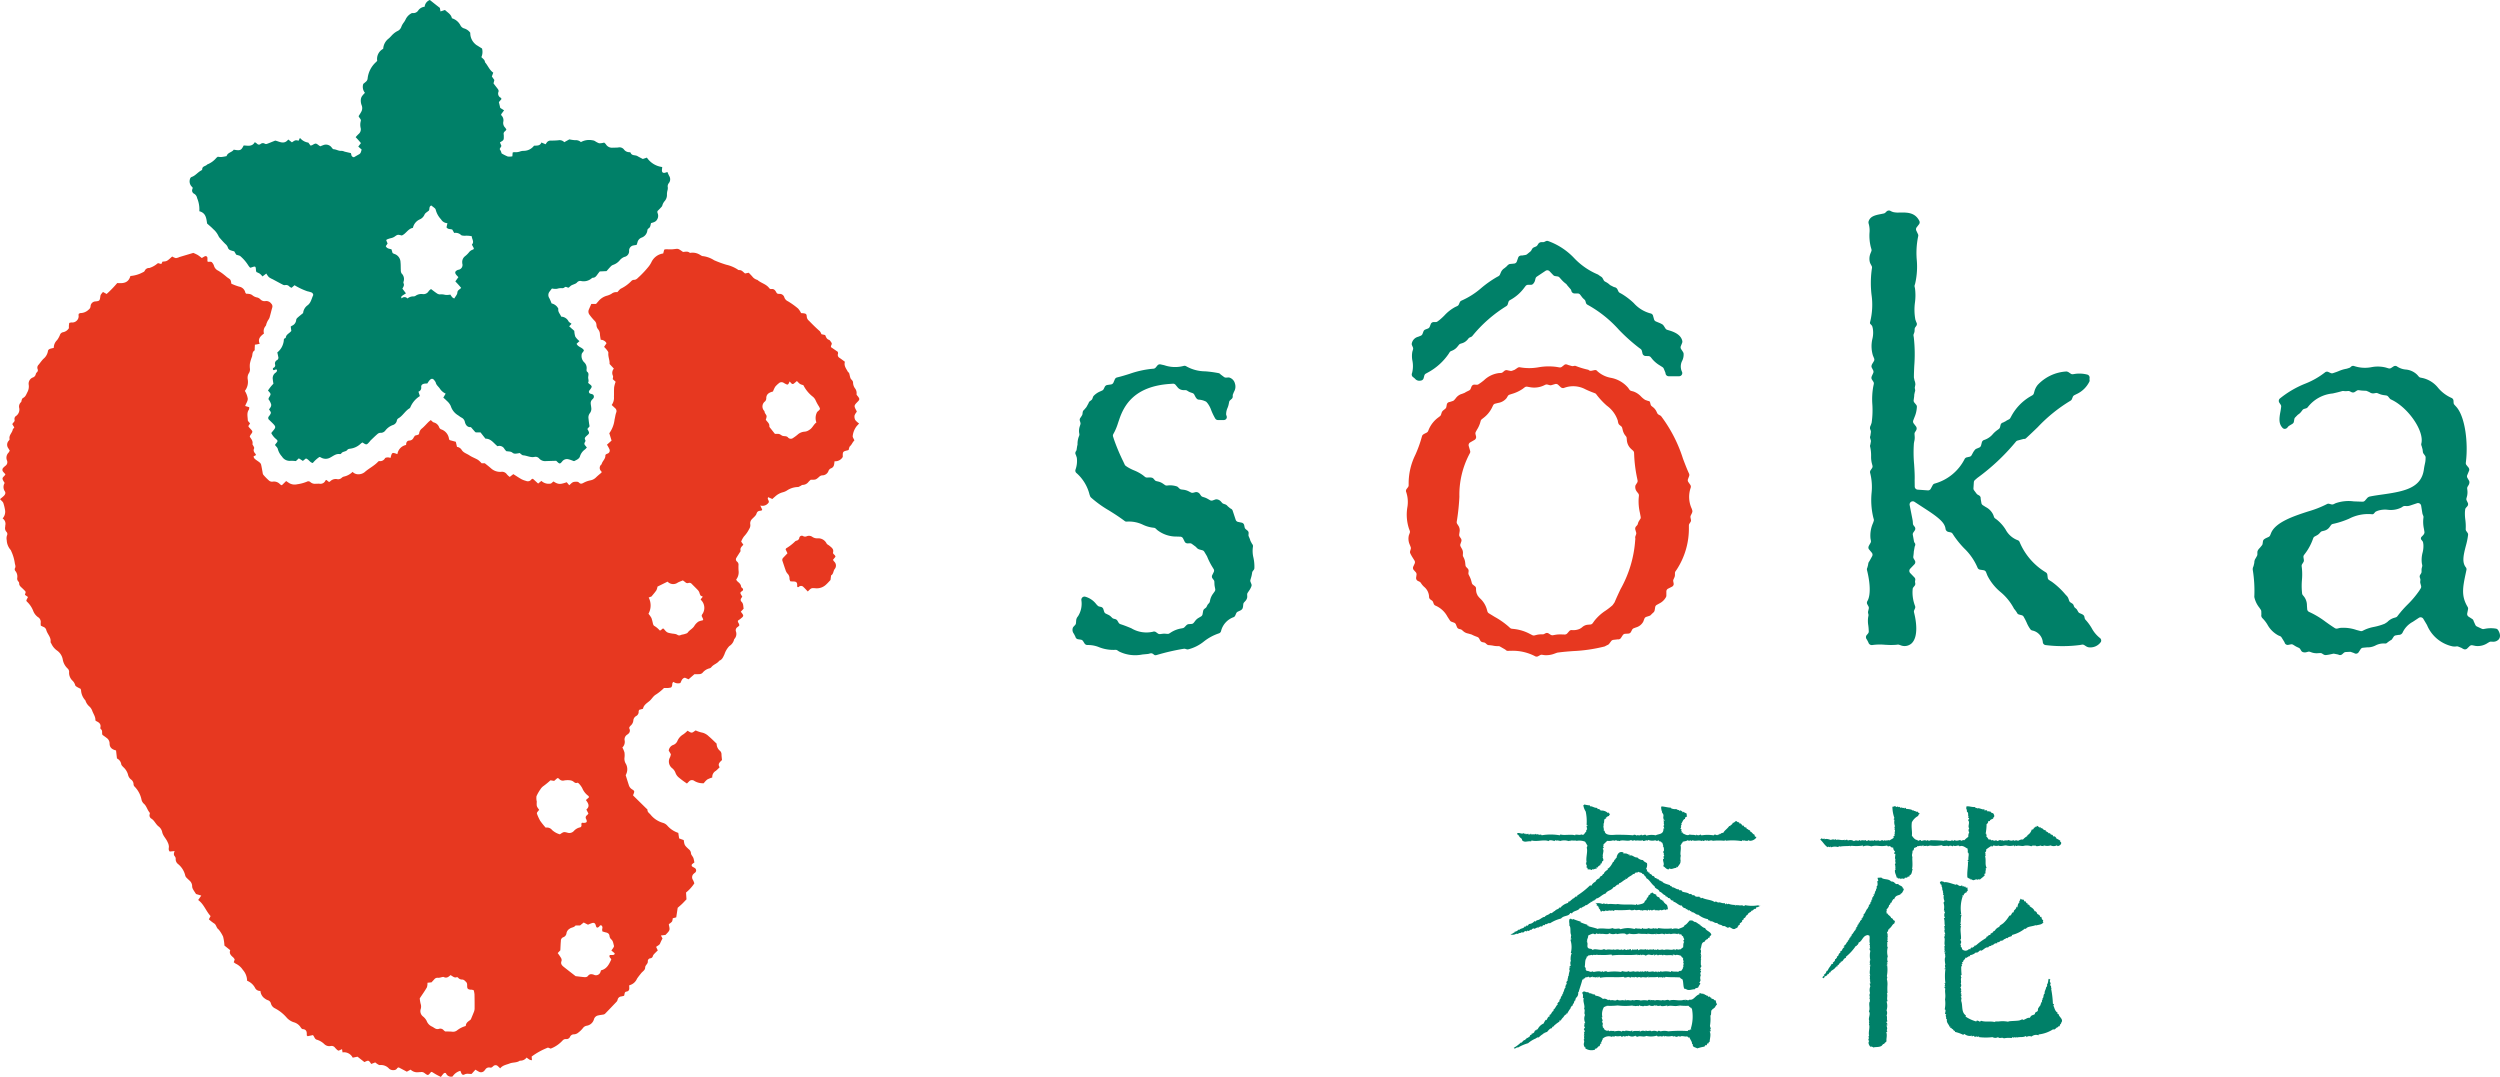
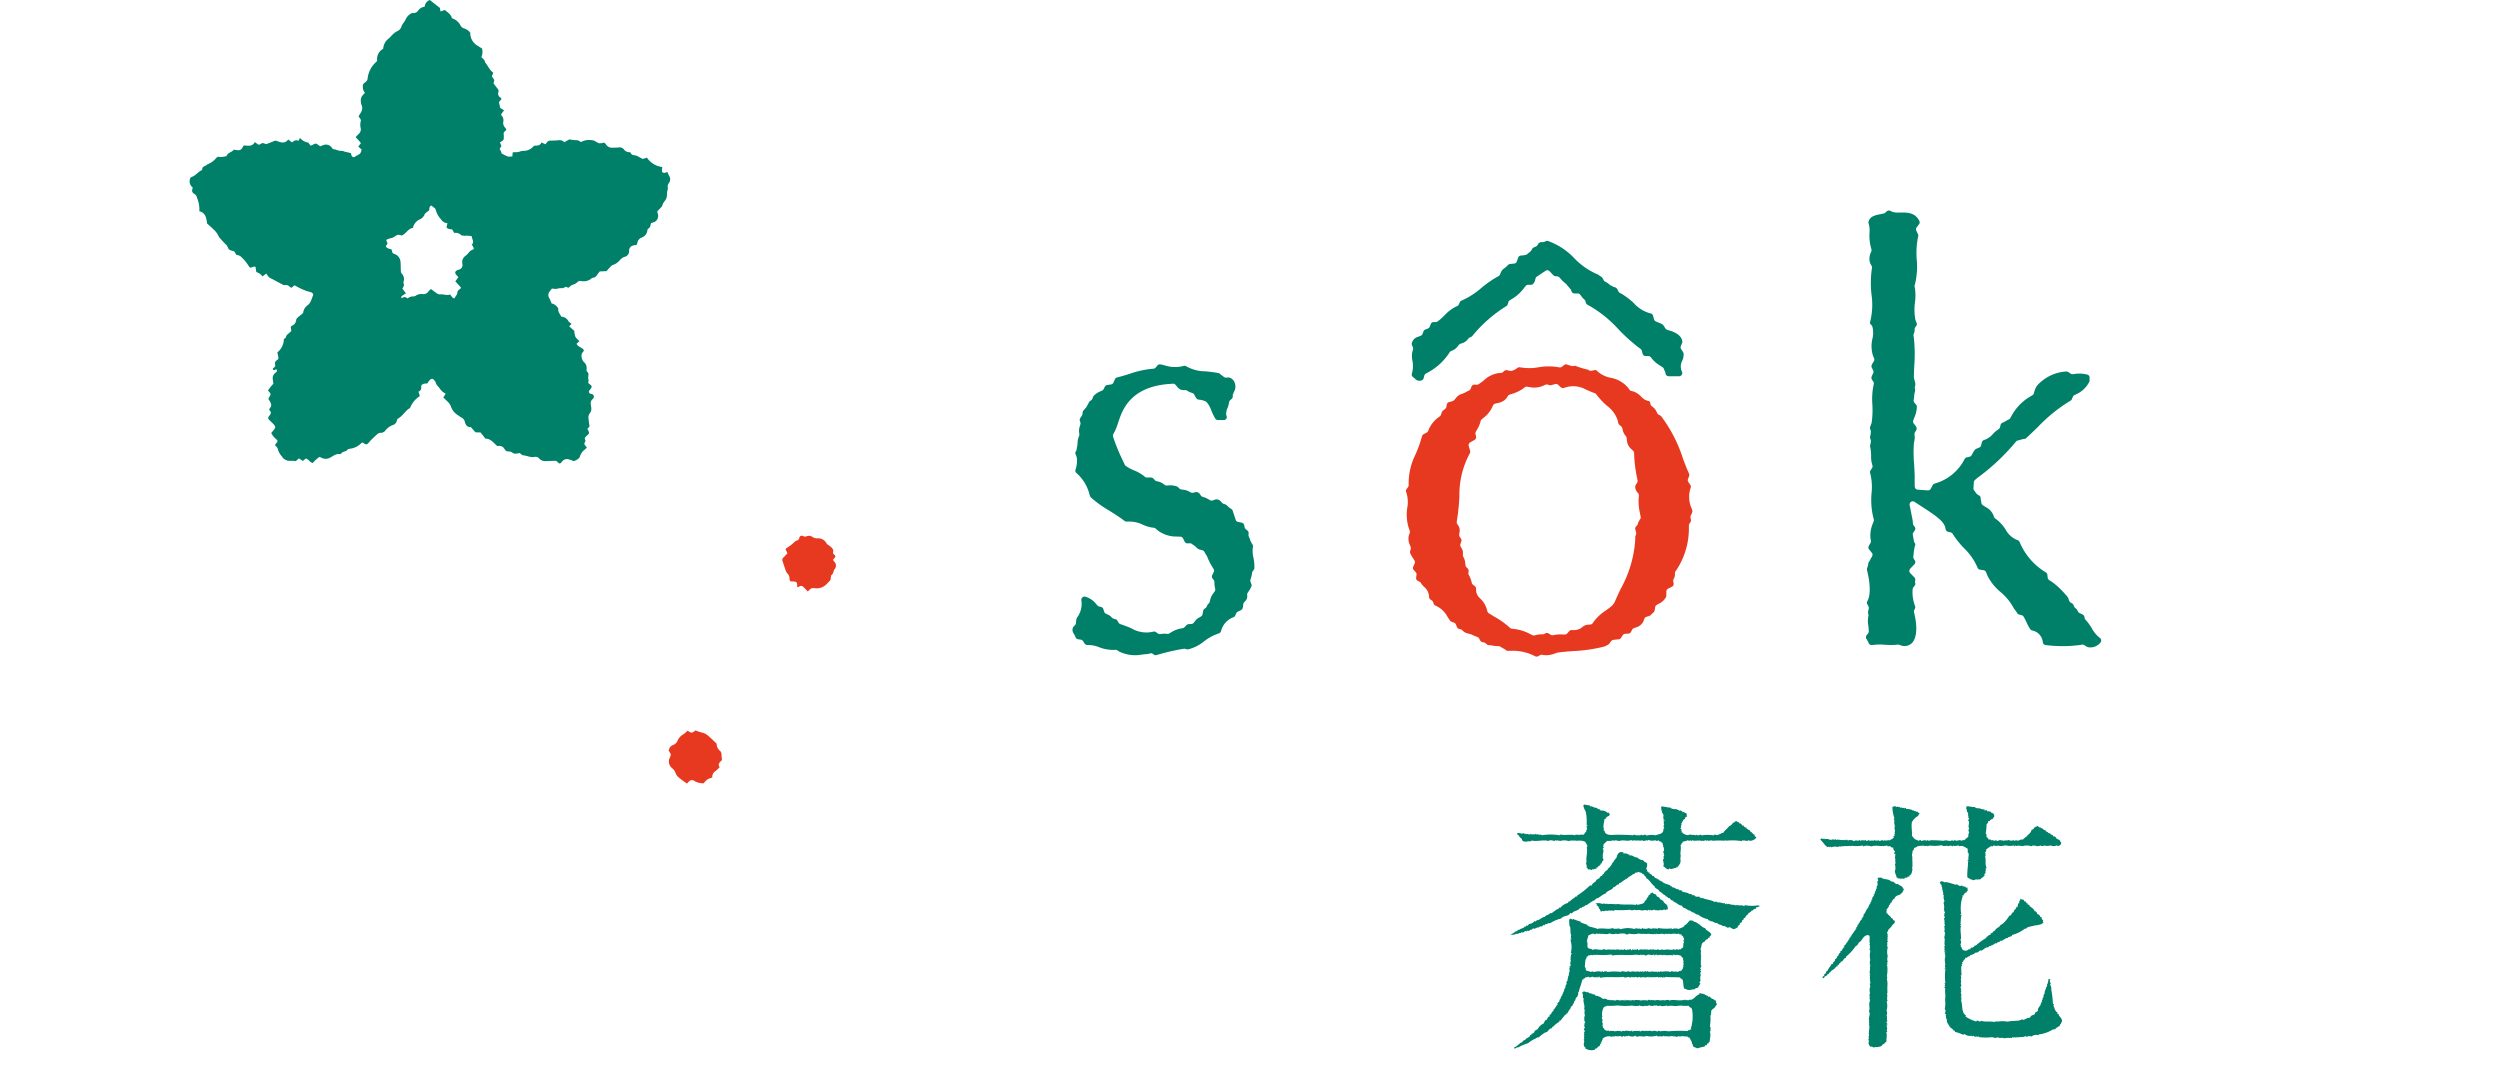
<svg xmlns="http://www.w3.org/2000/svg" width="301.629" height="129.943" viewBox="0 0 301.629 129.943">
  <g id="f_logo" transform="translate(-489 -4707.834)">
    <path id="パス_256" data-name="パス 256" d="M112.3,38.153a.776.776,0,0,0,.076-.244.422.422,0,0,0-.017-.126l-.048-.168a3.385,3.385,0,0,1-.15-2.535.4.4,0,0,0-.046-.386l-.227-.325a.382.382,0,0,1-.046-.351l.14-.373a.388.388,0,0,0-.013-.3c-.249-.532-.493-1.173-.728-1.792a17.123,17.123,0,0,0-2.633-5.127.372.372,0,0,0-.1-.081l-.207-.113a.4.4,0,0,1-.159-.161l-.1-.211a1.453,1.453,0,0,0-.373-.488l-.2-.159a.371.371,0,0,1-.135-.2l-.065-.253a.2.2,0,0,0-.192-.17.431.431,0,0,1-.072-.017l-.281-.1a.407.407,0,0,1-.07-.033,2.661,2.661,0,0,1-.46-.377,2.333,2.333,0,0,0-.933-.623l-.266-.07a.389.389,0,0,1-.216-.15l-.159-.227a3.577,3.577,0,0,0-2.1-1.205,3.285,3.285,0,0,1-1.617-.8.3.3,0,0,0-.312-.129l-.4.081a.386.386,0,0,1-.344-.1l-.017-.017a9.833,9.833,0,0,1-1.532-.462.268.268,0,0,0-.161-.011l-.146.026a.417.417,0,0,1-.172-.009l-.429-.122a.424.424,0,0,1-.078-.033.383.383,0,0,0-.139-.041.314.314,0,0,0-.27.074l-.27.214a.379.379,0,0,1-.3.076l-.336-.057a7.008,7.008,0,0,0-2.154.037,6.325,6.325,0,0,1-2.258.009.372.372,0,0,0-.307.065l-.327.218a.31.31,0,0,1-.076.037l-.251.094a.4.4,0,0,1-.209.017l-.31-.063a.447.447,0,0,0-.312,0,.437.437,0,0,0-.1.061l-.194.163a.366.366,0,0,1-.222.089l-.251.015a3.185,3.185,0,0,0-1.8.87c-.157.126-.323.257-.436.331l-.211.142a.362.362,0,0,1-.235.065l-.255-.015a.373.373,0,0,0-.238.074.386.386,0,0,0-.124.159l-.107.27a.391.391,0,0,1-.185.2l-.262.129a2.193,2.193,0,0,0-.249.14.3.3,0,0,1-.07.035l-.288.111a.411.411,0,0,1-.074.02,1.4,1.4,0,0,0-.671.51l-.185.216a.4.4,0,0,1-.172.111l-.34.111a.3.3,0,0,1-.063.013.415.415,0,0,0-.218.109.363.363,0,0,0-.1.2l-.052.275a.373.373,0,0,1-.133.229l-.218.177a.625.625,0,0,0-.22.305l-.072.231a.386.386,0,0,1-.131.185l-.19.146a3.536,3.536,0,0,0-1.127,1.382l-.109.262a.379.379,0,0,1-.181.192l-.253.129a1.042,1.042,0,0,0-.183.116.379.379,0,0,0-.126.2A14.844,14.844,0,0,1,78.94,31.1a7.8,7.8,0,0,0-.8,3.39l0,.266a.385.385,0,0,1-.081.235L77.9,35.2a.379.379,0,0,0-.046.4,3.742,3.742,0,0,1,.124,1.855,5.438,5.438,0,0,0,.194,2.513l.1.27a.373.373,0,0,1,0,.27l-.1.272a1.735,1.735,0,0,0,.12,1.184l.092.24a.39.39,0,0,1,.011.244l-.074.249a.4.4,0,0,0,.017.27,4.862,4.862,0,0,0,.29.523l.216.347a.387.387,0,0,1,.024.362l-.172.373a.386.386,0,0,0,.015.342.274.274,0,0,0,.041.059l.24.266a.383.383,0,0,1,.1.31l-.05.353a.382.382,0,0,0,.037.22.39.39,0,0,0,.179.177l.185.087a.365.365,0,0,1,.153.129l.116.168a2.128,2.128,0,0,0,.3.331,1.631,1.631,0,0,1,.593,1.232.391.391,0,0,0,.157.286l.19.135a.375.375,0,0,1,.135.177l.081.218a.389.389,0,0,0,.177.2,2.959,2.959,0,0,1,1.48,1.352l.3.46a.385.385,0,0,0,.181.144l.316.116a.381.381,0,0,1,.222.216l.126.314a.382.382,0,0,0,.264.229l.179.044a.4.4,0,0,1,.157.083l.14.12a1.172,1.172,0,0,0,.6.3l.388.109a.424.424,0,0,1,.078.033,3.493,3.493,0,0,0,.405.183l.262.1a.388.388,0,0,1,.2.174l.133.246a.411.411,0,0,0,.264.2l.2.039a.385.385,0,0,1,.177.087l.155.133a.386.386,0,0,0,.231.1,4.034,4.034,0,0,1,.556.068,2.368,2.368,0,0,0,.419.05l.2,0a.369.369,0,0,1,.185.05l.6.344a.4.4,0,0,1,.085.065.36.36,0,0,0,.277.116c.177-.009.336-.013.488-.013a5.821,5.821,0,0,1,2.821.678.385.385,0,0,0,.344-.028l.229-.124a.38.38,0,0,1,.24-.041l.255.039a2.771,2.771,0,0,0,1.273-.192c.187-.068.264-.094.307-.107.719-.1,1.282-.14,1.827-.183a18.938,18.938,0,0,0,3.869-.56.419.419,0,0,0,.1-.05l.218-.113a.49.49,0,0,0,.227-.148l.257-.34a.387.387,0,0,1,.259-.148l.5-.059a.367.367,0,0,1,.07,0,.391.391,0,0,0,.249-.068.435.435,0,0,0,.1-.107l.211-.325a.378.378,0,0,1,.3-.174l.384-.022a.4.4,0,0,0,.17-.052.366.366,0,0,0,.144-.155l.133-.257a.392.392,0,0,1,.2-.181l.268-.1a1.413,1.413,0,0,0,.881-.7l.131-.347a.379.379,0,0,1,.24-.229l.351-.113a.562.562,0,0,0,.153-.078.418.418,0,0,0,.061-.063l.22-.218a.5.5,0,0,0,.22-.329l.059-.371a.382.382,0,0,1,.194-.272l.327-.181a1.8,1.8,0,0,0,.783-.759.375.375,0,0,0,.046-.17V47.57a.379.379,0,0,1,.209-.34l.445-.225a.387.387,0,0,0,.222-.257.376.376,0,0,0,0-.163l-.044-.238a.369.369,0,0,1,.026-.227l.1-.22a.757.757,0,0,0,.078-.316l0-.238a.4.4,0,0,1,.07-.214l.137-.194a9.093,9.093,0,0,0,1.476-5.09l0-.238a.37.37,0,0,1,.063-.218l.131-.2a.341.341,0,0,0,.05-.281l-.052-.268a.389.389,0,0,1,.039-.253Zm-6.232.693-.15.244a.7.7,0,0,0-.085.185l-.05.168a.361.361,0,0,1-.085.148l-.118.129a.408.408,0,0,0-.1.351l.109.379a.394.394,0,0,1-.009.235l-.087.238a.391.391,0,0,0-.017.168l.011.094a.406.406,0,0,1,0,.089l-.011.094A14.049,14.049,0,0,1,103.7,47.3c-.246.525-.488,1.044-.7,1.548a.379.379,0,0,1-.039.072l-.19.268a.378.378,0,0,1-.055.063,8.307,8.307,0,0,1-.807.626,5.576,5.576,0,0,0-1.367,1.245l-.2.279a.379.379,0,0,1-.277.155l-.344.028a1.154,1.154,0,0,0-.671.323l-.235.155a1.888,1.888,0,0,1-1,.163.363.363,0,0,0-.305.135l-.238.272a.407.407,0,0,1-.3.131l-.364-.011a3.634,3.634,0,0,0-.765.044l-.294.052a.4.4,0,0,1-.272-.054l-.251-.161a.364.364,0,0,0-.107-.048.375.375,0,0,0-.27.031l-.164.085a.386.386,0,0,1-.172.041h-.183a2.388,2.388,0,0,0-.525.059l-.277.07a.438.438,0,0,1-.092.011.384.384,0,0,1-.177-.044l-.255-.131a5.34,5.34,0,0,0-1.973-.615l-.246-.028a.39.39,0,0,1-.214-.1l-.183-.168a9.574,9.574,0,0,0-1.663-1.16l-.711-.436a.386.386,0,0,1-.168-.22l-.081-.286a2.822,2.822,0,0,0-.772-1.256,2.3,2.3,0,0,1-.34-.4l-.113-.257a1.825,1.825,0,0,1-.068-.589.358.358,0,0,0-.163-.277l-.207-.161a.379.379,0,0,1-.135-.2L85.7,46.3a2.755,2.755,0,0,0-.209-.547l-.1-.2a.4.4,0,0,1-.039-.214l.024-.225a.41.41,0,0,0-.1-.3l-.179-.187a.37.37,0,0,1-.1-.22l-.028-.257a1.752,1.752,0,0,0-.153-.6l-.094-.185a.363.363,0,0,1-.041-.2l.011-.207a.972.972,0,0,0-.028-.294.91.91,0,0,0-.083-.211l-.166-.3a.376.376,0,0,1-.026-.31l.111-.323a.407.407,0,0,0-.044-.331l-.157-.235a.383.383,0,0,1-.059-.262l.039-.281a1.037,1.037,0,0,0-.12-.748l-.161-.249a.381.381,0,0,1-.055-.27l.048-.292a27.053,27.053,0,0,0,.272-2.707,10.533,10.533,0,0,1,1.251-5.234.379.379,0,0,0,.044-.31l-.168-.582a.382.382,0,0,1,.179-.438l.521-.3a.393.393,0,0,0,.163-.187.385.385,0,0,0,.02-.233l-.068-.277a.383.383,0,0,1,.035-.268l.135-.253a3.459,3.459,0,0,0,.39-.831l.068-.242a.388.388,0,0,1,.131-.2l.194-.153a3.5,3.5,0,0,0,1.018-1.205l.155-.323a.38.38,0,0,1,.253-.2l.351-.087a1.63,1.63,0,0,0,1.022-.584l.146-.246a.38.38,0,0,1,.207-.166l.27-.089a4.535,4.535,0,0,0,1.3-.6l.264-.2a.386.386,0,0,1,.3-.074l.325.057a2.747,2.747,0,0,0,1.613-.174l.251-.118a.393.393,0,0,1,.259-.022l.266.072a.429.429,0,0,0,.233-.009l.419-.124a.385.385,0,0,1,.371.089l.32.3a.432.432,0,0,0,.357.087,3.123,3.123,0,0,1,2.622.161c.238.111.534.246.913.386l.209.078a.368.368,0,0,1,.172.126l.135.179a9.114,9.114,0,0,0,1.151,1.208,3.62,3.62,0,0,1,1.319,1.811c.037.336.12.438.194.5l.2.161a.377.377,0,0,1,.131.2l.061.244a1.725,1.725,0,0,0,.264.608l.14.177a.379.379,0,0,1,.076.2l.02.227a1.756,1.756,0,0,0,.052.32,1.585,1.585,0,0,0,.464.763l.233.211a.382.382,0,0,1,.124.264l.015.314a16.916,16.916,0,0,0,.344,2.7l.063.305a.377.377,0,0,1-.052.281l-.166.264a.377.377,0,0,0-.059.2.894.894,0,0,0,.179.6l.183.235a.383.383,0,0,1,.078.268l-.028.3a6.027,6.027,0,0,0,.148,1.766l.092.495a.391.391,0,0,1-.052.27" transform="translate(580.815 4731.627)" fill="#e73820" />
-     <path id="パス_257" data-name="パス 257" d="M103.2,34.443a.9.9,0,0,1-.1-.56,1.412,1.412,0,0,1,.27-.449.726.726,0,0,0-.022-.1c-.34-.639-.34-.639.17-1.162.214-.22.209-.325-.017-.608-.065-.081-.168-.183-.157-.262a.93.93,0,0,0-.2-.719,1.24,1.24,0,0,1-.222-.669c0-.272-.238-.353-.31-.545s-.1-.416-.17-.621c-.017-.054-.109-.081-.137-.135-.2-.379-.51-.722-.366-1.219-.225-.166-.429-.327-.645-.469a.4.4,0,0,1-.185-.5.73.73,0,0,0-.028-.231l-.822-.565a.592.592,0,0,1,0-.124c.033-.144.163-.277.048-.432-.089-.118-.172-.288-.294-.327-.3-.1-.353-.362-.458-.578l-.449-.1a1.291,1.291,0,0,0-.192-.36c-.458-.4-.887-.824-1.308-1.262a.7.7,0,0,1-.268-.482c-.017-.325-.085-.373-.384-.419-.1-.015-.214-.015-.3-.022a2.323,2.323,0,0,0-.368-.556,9.465,9.465,0,0,0-1.214-.868.808.808,0,0,1-.432-.451.581.581,0,0,0-.639-.44.945.945,0,0,1-.225-.046.521.521,0,0,1-.07-.068c-.148-.27-.288-.543-.682-.471a.288.288,0,0,1-.218-.116c-.364-.495-.994-.6-1.423-.99a1.137,1.137,0,0,1-.634-.432c-.131-.144-.268-.283-.412-.432-.155.031-.3.059-.443.089-.233-.168-.395-.44-.726-.405a.285.285,0,0,1-.174-.081,4.246,4.246,0,0,0-1.369-.571,13.071,13.071,0,0,1-1.465-.541,3.223,3.223,0,0,0-1.386-.5c-.1,0-.19-.087-.286-.133a1.69,1.69,0,0,0-1.1-.272.265.265,0,0,1-.19-.009c-.255-.2-.543-.094-.793-.087-.669-.466-.528-.392-1.221-.323-.279.028-.565,0-.846,0a.826.826,0,0,0-.2.048c-.039.146-.076.288-.12.46A1.845,1.845,0,0,0,78.6,15.369a3.087,3.087,0,0,1-.307.495A11.727,11.727,0,0,1,77.154,17.1c-.216.177-.364.429-.7.408a.484.484,0,0,0-.281.146,4.437,4.437,0,0,1-1.195.883c-.2.078-.349.312-.5.46a.911.911,0,0,0-.689.187,2.089,2.089,0,0,1-.53.231,2.033,2.033,0,0,0-1.035.645c-.094.116-.2.227-.307.353H71.34c-.1.242-.2.456-.29.671a.616.616,0,0,0,.065.621,6.525,6.525,0,0,0,.621.743.733.733,0,0,1,.227.514.856.856,0,0,0,.174.48.988.988,0,0,1,.246.65,6.421,6.421,0,0,0,.1.65.792.792,0,0,1,.693.416c-.089.137-.183.275-.292.44a3.661,3.661,0,0,1,.314.344c.087.12.218.266.2.39-.046.466.19.889.146,1.325.181.194.34.368.521.562a.788.788,0,0,0-.116.861c.052.12-.011.29-.02.408.14.129.248.231.349.32a3.667,3.667,0,0,0-.179.645c-.031.388-.009.78-.024,1.171a1.444,1.444,0,0,1-.275.985c.137.126.279.255.419.388a.45.45,0,0,1,.124.53c-.094.262-.124.547-.192.82a3.489,3.489,0,0,1-.639,1.672c.1.307.183.593.275.883l-.558.5a3.733,3.733,0,0,1,.29.521.386.386,0,0,1-.2.545c-.126.048-.281.1-.279.24.013.432-.377.674-.456,1.055a.537.537,0,0,0-.028.855c.035.037.022.118.024.142-.238.2-.456.377-.656.571a1.287,1.287,0,0,1-.671.368,2.949,2.949,0,0,0-.848.3c-.2.113-.364.157-.525-.007s-.347-.126-.545-.116c-.29.015-.447.238-.656.416l-.3-.364c-.754.253-.979.31-1.6-.094-.111.092-.225.19-.294.246a1.281,1.281,0,0,1-1.166-.312c-.146.118-.257.211-.392.32-.22-.2-.427-.39-.639-.584-.065.031-.146.041-.177.087a.519.519,0,0,1-.641.177,2.693,2.693,0,0,1-.543-.2c-.338-.19-.66-.408-.994-.617l-.434.338a2.168,2.168,0,0,1-.347-.318.7.7,0,0,0-.669-.3,1.631,1.631,0,0,1-1.21-.392c-.238-.216-.495-.408-.776-.637h-.386a2.922,2.922,0,0,0-.44-.412c-.336-.2-.713-.327-1.035-.543s-.722-.314-.933-.658a.761.761,0,0,0-.565-.364c-.05-.216-.094-.4-.144-.617l-.732-.2c-.039-.055-.081-.087-.087-.124a1.4,1.4,0,0,0-.97-1.184.448.448,0,0,1-.214-.225.933.933,0,0,0-.643-.6c-.131-.028-.235-.174-.375-.286-.094.078-.2.155-.29.244-.264.259-.5.547-.789.778a.892.892,0,0,0-.325.61c-.007.039-.046.072-.087.129-.122.035-.266.074-.419.116-.059.092-.12.181-.177.272a.556.556,0,0,1-.462.32c-.338.011-.425.242-.427.534a1.312,1.312,0,0,0-1.049,1.107c-.652-.235-.652-.235-.833.458a1.113,1.113,0,0,0-.307-.068c-.122.007-.3.024-.353.1a.667.667,0,0,1-.7.347c-.05-.007-.12.052-.163.1-.466.49-1.088.783-1.589,1.229a1.184,1.184,0,0,1-.778.262.915.915,0,0,1-.684-.29,2.114,2.114,0,0,1-1.04.569.566.566,0,0,0-.279.155.615.615,0,0,1-.545.155.933.933,0,0,0-.881.31c-.02.022-.081.007-.137.009-.089-.072-.185-.15-.275-.225-.054.031-.111.041-.122.072a.628.628,0,0,1-.687.386c-.153-.007-.305,0-.458,0a.823.823,0,0,1-.667-.194.36.36,0,0,0-.432-.048,4.881,4.881,0,0,1-1.186.312,1.283,1.283,0,0,1-1.033-.207c-.085-.054-.17-.116-.275-.187l-.519.508a.772.772,0,0,1-.2-.1.985.985,0,0,0-.937-.329.573.573,0,0,1-.414-.137,7.155,7.155,0,0,1-.687-.7.665.665,0,0,1-.085-.3c-.063-.316-.109-.634-.185-.944a.556.556,0,0,0-.192-.255c-.133-.111-.286-.2-.423-.305s-.279-.207-.281-.421l.27-.14c-.009-.05,0-.1-.024-.131-.183-.2-.325-.408-.181-.7.026-.057-.037-.159-.07-.235-.041-.1-.148-.2-.131-.288.074-.366-.163-.608-.331-.868a.817.817,0,0,1,.078-.2c.31-.416.312-.414.009-.748-.072-.081-.15-.159-.218-.244a.3.3,0,0,1-.033-.109c.074-.109.144-.214.2-.305-.109-.15-.268-.268-.272-.39-.011-.425-.153-.87.129-1.271.052-.074.033-.2.046-.294-.17-.052-.305-.092-.49-.146.1-.325.316-.56.312-.883a2.5,2.5,0,0,0-.353-.94,1.747,1.747,0,0,0,.344-1.406,1.155,1.155,0,0,1-.011-.259,1.01,1.01,0,0,1,.124-.425.849.849,0,0,0,.153-.615,2.621,2.621,0,0,1,0-.584,4.889,4.889,0,0,1,.24-.813c.094-.253.009-.573.3-.761.057-.037.033-.2.041-.31.009-.124.013-.251.02-.4.113-.02.2-.031.277-.046s.157-.035.305-.068c-.27-.6.1-.918.514-1.238a.959.959,0,0,1,.2-.907c.065-.074.07-.2.109-.3a3.207,3.207,0,0,1,.153-.342,2.4,2.4,0,0,0,.2-.336c.122-.414.22-.837.338-1.253a.464.464,0,0,0-.129-.475.74.74,0,0,0-.687-.3.676.676,0,0,1-.6-.19.862.862,0,0,0-.377-.238,1.272,1.272,0,0,1-.637-.3.854.854,0,0,0-.355-.133,2.4,2.4,0,0,0-.364-.026c-.046-.059-.085-.089-.1-.129a.918.918,0,0,0-.737-.724,6.918,6.918,0,0,1-.95-.357c-.074-.486-.076-.482-.44-.722-.144-.1-.266-.222-.405-.327a6.178,6.178,0,0,0-.743-.523.938.938,0,0,1-.5-.565,1.059,1.059,0,0,0-.288-.473c-.262-.116-.39.063-.514-.1a4.226,4.226,0,0,0,0-.438.22.22,0,0,0-.3-.163c-.133.061-.255.146-.375.216a5.768,5.768,0,0,0-.48-.362,5.536,5.536,0,0,0-.545-.259l-1.678.5a1.275,1.275,0,0,1-.427.129,1.556,1.556,0,0,1-.443-.194c-.645.584-.645.584-1.168.617-.046.092-.092.185-.144.288l-.187-.048-.177-.052a.912.912,0,0,0-.129.054c-.035.024-.061.063-.1.087a2.772,2.772,0,0,1-.846.44.565.565,0,0,0-.569.355.371.371,0,0,1-.2.155,3.785,3.785,0,0,1-1.522.456c-.24.881-.911.9-1.587.85a13.4,13.4,0,0,1-1.282,1.321c-.166-.094-.307-.17-.44-.244-.305.357-.294.36-.325.586-.061.466-.1.5-.547.554a.62.62,0,0,0-.628.6.529.529,0,0,1-.216.381,1.46,1.46,0,0,1-.994.427c-.072-.007-.15.063-.209.089a.541.541,0,0,0-.028.159.732.732,0,0,1-.207.654.765.765,0,0,1-.65.229,1.089,1.089,0,0,0-.266.061c-.015.12-.035.222-.041.327s0,.214,0,.3a1.052,1.052,0,0,1-.7.488.493.493,0,0,0-.379.327,2.8,2.8,0,0,1-.344.626,1.273,1.273,0,0,0-.4.937c-.153.037-.277.061-.4.1-.157.044-.294.135-.307.3a1.526,1.526,0,0,1-.549.929c-.211.218-.384.473-.578.708a.481.481,0,0,0-.111.541.319.319,0,0,1-.083.357.524.524,0,0,0-.142.216.532.532,0,0,1-.353.421.8.8,0,0,0-.5.894,1.448,1.448,0,0,1-.163.881c-.142.272-.225.56-.534.7-.065.033-.107.133-.14.209-.041.1-.031.249-.1.3a.712.712,0,0,0-.207.715.949.949,0,0,1-.36.926.431.431,0,0,0-.211.449c.078.275-.2.355-.264.565.076.124.153.251.238.392-.07.1-.17.174-.19.268-.076.395-.486.676-.379,1.134.013.061-.065.155-.12.216a.707.707,0,0,0-.031.894c.052.092.109.181.17.279a1.647,1.647,0,0,1-.133.235.868.868,0,0,0-.2.959.523.523,0,0,1-.187.639,2.9,2.9,0,0,0-.242.22.352.352,0,0,0-.013.521c.078.1.168.187.255.283a1.108,1.108,0,0,1-.12.183c-.249.238-.277.305-.172.538a3.121,3.121,0,0,0,.2.329.92.92,0,0,0,.015,1c.144.209.033.423-.142.582-.137.129-.286.244-.434.368.157.179.334.3.4.471a5.351,5.351,0,0,1,.22.948,1.222,1.222,0,0,1-.307.911.775.775,0,0,1,.325.826c-.007.065-.011.131-.015.2a.653.653,0,0,0,.161.6.371.371,0,0,1,.054.429,1.114,1.114,0,0,0-.028.569,1.894,1.894,0,0,0,.469,1.173.7.7,0,0,1,.085.177,5.116,5.116,0,0,1,.421,1.43c.035.209.142.4.007.617a.322.322,0,0,0,.046.3,1.056,1.056,0,0,1,.24.852.506.506,0,0,0,.122.419.342.342,0,0,1,.111.225c-.015.257.153.392.312.543.144.133.283.272.419.412a.356.356,0,0,1,.05.126c-.026.1-.054.2-.087.318.118.085.238.17.368.262-.076.15-.144.281-.2.4.024.063.028.122.057.142a3.035,3.035,0,0,1,.789,1.175,1.677,1.677,0,0,0,.545.7.684.684,0,0,1,.34.717,1.854,1.854,0,0,0,.02.325c.113.054.209.1.307.144a.551.551,0,0,1,.347.368c.12.5.6.868.519,1.443-.009.072.072.155.107.235a2.051,2.051,0,0,0,.66.8,1.67,1.67,0,0,1,.7,1.059,1.932,1.932,0,0,0,.6,1.127.543.543,0,0,1,.166.475,1.329,1.329,0,0,0,.377.948,1.2,1.2,0,0,1,.362.578c.011.083.135.163.225.218.144.089.3.159.427.222.026.083.046.124.054.166a1.942,1.942,0,0,0,.525,1.232A1.585,1.585,0,0,0,10.8,69a1.3,1.3,0,0,1,.323.488c.14.4.425.752.384,1.171a.845.845,0,0,0,.14.111c.325.146.556.347.466.752a.228.228,0,0,0,.039.183c.275.179.1.5.216.711.172.124.334.233.486.355a.819.819,0,0,1,.368.66c-.007.5.288.737.778.855.035.31.072.628.111.97a.917.917,0,0,1,.517.689c.017.131.155.255.257.362a1.917,1.917,0,0,1,.554.872,1.014,1.014,0,0,0,.351.6.726.726,0,0,1,.325.61.4.4,0,0,0,.137.277,3.133,3.133,0,0,1,.815,1.528.957.957,0,0,0,.266.5c.353.29.429.754.713,1.083a.227.227,0,0,1,.022.185.456.456,0,0,0,.214.565c.371.24.51.678.865.94a1.154,1.154,0,0,1,.416.645c.094.493.486.809.663,1.249a1.28,1.28,0,0,1,.153.545c-.007.187-.085.388.1.58l.593-.057c-.107.257-.146.462.031.652a.449.449,0,0,1,.094.3.738.738,0,0,0,.292.619,2.537,2.537,0,0,1,.87,1.419.607.607,0,0,0,.181.257c.1.111.222.209.329.318a.894.894,0,0,1,.314.689.739.739,0,0,0,.111.362c.1.19.229.364.357.565l.634.19-.375.534c.7.5.942,1.347,1.5,1.938-.078.148-.148.275-.209.39a4.842,4.842,0,0,0,.693.536c.2.163.225.508.469.682a.131.131,0,0,1,.046.046,4.244,4.244,0,0,1,.508.824,5.853,5.853,0,0,1,.163,1.081c.218.174.436.349.7.56-.163.4.092.639.368.876a1.081,1.081,0,0,1,.168.238c-.044.133-.076.231-.113.336a2.081,2.081,0,0,0,.233.172,2.075,2.075,0,0,1,.863.75,2,2,0,0,1,.514,1.312,1.865,1.865,0,0,1,.961.863.654.654,0,0,0,.65.362,1.2,1.2,0,0,0,.549.935,1.218,1.218,0,0,0,.342.187.54.54,0,0,1,.375.41.913.913,0,0,0,.493.575,4.775,4.775,0,0,1,1.375,1.083,1.939,1.939,0,0,0,.911.6,1.43,1.43,0,0,1,.811.61c.059.085.15.2.231.209.5.033.517.368.5.741,0,.031.055.061.107.116l.641-.135c.179.2.207.5.477.56a2.211,2.211,0,0,1,.892.528.849.849,0,0,0,.772.229.509.509,0,0,1,.517.2,3.371,3.371,0,0,0,.277.281.777.777,0,0,0,.163.085c.135-.063.264-.12.41-.187.022.148.039.253.061.392a1.168,1.168,0,0,1,1.227.637c.194-.039.36-.072.58-.118l.833.65c.506-.242.508-.242.822.227l.48-.187c.1.074.181.146.272.2s.2.133.288.122a1.3,1.3,0,0,1,1.114.432.716.716,0,0,0,.541.174.47.47,0,0,0,.438-.229c.039-.061.142-.078.177-.1l.985.519c.177-.094.325-.174.458-.246a1.148,1.148,0,0,0,.992.305c.087,0,.174,0,.262-.015a.558.558,0,0,1,.421.124c.421.318.432.31.761-.1.022-.026.076-.031.118-.046.179.109.357.225.541.327s.368.19.558.286a3.58,3.58,0,0,1,.336-.423c.076-.074.238-.1.29.011a.654.654,0,0,0,.785.355,1.614,1.614,0,0,1,.935-.682c.024.057.044.1.057.135.1.3.229.421.445.305.3-.159.591-.039.863-.07.159-.177.3-.336.458-.51a4.553,4.553,0,0,0,.414.246.519.519,0,0,0,.652-.113,1.653,1.653,0,0,0,.124-.153.526.526,0,0,1,.569-.233c.181.044.266-.065.386-.166a.392.392,0,0,1,.58.017c.081.065.15.142.259.246.3-.388.754-.432,1.14-.589s.863-.07,1.234-.342a.926.926,0,0,0,.811-.373,4.224,4.224,0,0,0,.386.27,1.033,1.033,0,0,0,.262.052c-.015-.177-.026-.3-.037-.443a8.422,8.422,0,0,1,1.971-1.083l.325.126a3.793,3.793,0,0,0,1.443-.987.5.5,0,0,1,.408-.166.471.471,0,0,0,.484-.27.5.5,0,0,1,.462-.3.869.869,0,0,0,.425-.129,3.219,3.219,0,0,0,.665-.621.7.7,0,0,1,.469-.29,1.083,1.083,0,0,0,.868-.785.651.651,0,0,1,.506-.456c.187-.048.386-.065.575-.1a.476.476,0,0,0,.24-.089c.484-.495.963-1,1.437-1.5a.629.629,0,0,0,.1-.24.493.493,0,0,1,.421-.36c.122-.02.244-.054.347-.078.094-.2.022-.464.286-.508.318-.05.368-.255.342-.523-.007-.083,0-.166,0-.24a1.359,1.359,0,0,0,.931-.783c.155-.238.336-.456.51-.676s.48-.366.48-.676.355-.438.32-.759a.339.339,0,0,1,.314-.362.349.349,0,0,0,.3-.294.9.9,0,0,1,.227-.3c.113-.124.24-.24.362-.36-.078-.159-.14-.29-.2-.421.179-.157.408-.209.49-.443a4.95,4.95,0,0,1,.281-.571c-.059-.109-.116-.218-.194-.362l.549-.068c.556-.569.556-.569.408-1.234a.183.183,0,0,1,.026-.092,1.407,1.407,0,0,0,.357-.286,1.116,1.116,0,0,0,.085-.395c.19-.052.327-.087.425-.116.068-.44.124-.826.174-1.151.207-.183.373-.32.528-.469.17-.166.331-.342.534-.551-.015-.238-.035-.514-.054-.822a4.931,4.931,0,0,0,1-1.105,2.122,2.122,0,0,0-.161-.405.565.565,0,0,1,.1-.765c.057-.063.14-.107.2-.172a.344.344,0,0,0-.031-.471c-.1-.081-.225-.131-.331-.2a.193.193,0,0,1-.011-.329,2.936,2.936,0,0,1,.24-.177,4.208,4.208,0,0,0-.118-.545,2.373,2.373,0,0,0-.2-.327.544.544,0,0,1-.092-.238.661.661,0,0,0-.275-.495c-.512-.48-.508-.482-.6-1.1-.17-.059-.349-.124-.554-.2-.037-.233-.074-.462-.1-.665a3.006,3.006,0,0,1-1.312-.861,1.119,1.119,0,0,0-.536-.349,2.966,2.966,0,0,1-1.5-.992c-.144-.183-.384-.292-.373-.582,0-.061-.1-.129-.163-.187-.523-.517-1.049-1.031-1.567-1.543a.229.229,0,0,1,.009-.074c.181-.447.19-.462-.157-.682a.882.882,0,0,1-.375-.51c-.126-.39-.249-.78-.373-1.177.024-.057.054-.113.076-.174a1.362,1.362,0,0,0-.048-1.19,1.145,1.145,0,0,1-.177-.732,2.507,2.507,0,0,0,0-.652,3.052,3.052,0,0,0-.253-.6.932.932,0,0,0,.279-.828.673.673,0,0,1,.318-.73.954.954,0,0,0,.1-.081.491.491,0,0,0,.146-.641c-.026-.048,0-.124,0-.172.055-.068.094-.122.137-.17a.941.941,0,0,0,.347-.669.673.673,0,0,1,.364-.519.57.57,0,0,0,.272-.554c0-.057.044-.116.068-.179l.458-.129c.083-.456.471-.676.778-.933.292-.244.447-.6.809-.8a5.947,5.947,0,0,0,.946-.772c.168,0,.32.009.473,0a3.083,3.083,0,0,0,.373-.063c.251-.209.046-.536.3-.674a.949.949,0,0,0,.828.137c.133-.238.19-.575.552-.641l.44.19c.249-.218.493-.429.711-.619a5.235,5.235,0,0,0,.619-.007.57.57,0,0,0,.344-.144,1.548,1.548,0,0,1,.861-.554.417.417,0,0,0,.214-.142c.257-.334.708-.423.95-.772.364-.135.475-.456.63-.778a2.678,2.678,0,0,1,.586-.992,1.3,1.3,0,0,0,.589-.831.9.9,0,0,0,.2-.961.455.455,0,0,1,.214-.508,1.882,1.882,0,0,0,.2-.177c.022-.251-.22-.375-.161-.593.094-.068.185-.124.27-.192.471-.379.471-.388.074-.883.109-.118.225-.24.342-.368-.061-.294-.007-.61-.268-.848a.315.315,0,0,1-.013-.421l.118-.2a1.722,1.722,0,0,1-.214-.355c-.054-.19.135-.238.242-.338a.192.192,0,0,0,0-.29c-.057-.063-.163-.124-.168-.192-.026-.325-.262-.484-.473-.674a.838.838,0,0,1-.122-.2,1.42,1.42,0,0,0,.288-1.062,5.921,5.921,0,0,1-.011-.652.476.476,0,0,0-.185-.453.34.34,0,0,1-.052-.475c.107-.19.233-.366.344-.554.057-.092.159-.2.142-.281-.078-.329.146-.51.338-.717-.1-.148-.183-.266-.262-.379a2.581,2.581,0,0,1,.347-.634,3.64,3.64,0,0,0,.617-.887.823.823,0,0,0,.137-.549.721.721,0,0,1,.211-.654c.192-.207.462-.4.536-.643.107-.351.331-.342.589-.373.028,0,.052-.061.1-.116-.065-.14-.133-.29-.233-.5a.9.9,0,0,0,1.022-.375c.072-.249-.231-.377-.065-.628.163.072.329.146.5.22a4.143,4.143,0,0,1,.31-.277,2.182,2.182,0,0,1,.95-.536,1.72,1.72,0,0,0,.477-.2,2.486,2.486,0,0,1,1.336-.434c.094.007.2-.072.3-.118s.194-.144.286-.137a.916.916,0,0,0,.719-.386c.089-.092.185-.177.253-.242.61.013.608.009,1.022-.353a.585.585,0,0,1,.336-.17.806.806,0,0,0,.793-.558.531.531,0,0,1,.318-.3.555.555,0,0,0,.347-.443c.028-.122.035-.249.057-.4a1.051,1.051,0,0,0,.992-.525c-.011-.652-.011-.652.639-.809.037-.009.065-.05.085-.065a1.184,1.184,0,0,1,.109-.377,1.581,1.581,0,0,0,.279-.347,2.031,2.031,0,0,1,.29-.4c-.076-.194-.233-.392-.2-.545a2.366,2.366,0,0,1,.49-1.19c.087-.089.172-.183.279-.3a1.884,1.884,0,0,1-.445-.4M57.254,105.526a1.126,1.126,0,0,1-.1.368c-.092.24-.194.473-.34.828-.144.2-.6.316-.619.811a3.018,3.018,0,0,0-1.072.547.785.785,0,0,1-.552.144c-.255-.033-.512-.022-.857-.031a1.284,1.284,0,0,1-.181-.144.528.528,0,0,0-.53-.183c-.388.153-.613-.142-.892-.266a1.22,1.22,0,0,1-.637-.687,1.658,1.658,0,0,0-.456-.543.814.814,0,0,1-.257-.887,1,1,0,0,0-.011-.623,4.263,4.263,0,0,1-.107-.66c.329-.5.619-.9.865-1.332a1.553,1.553,0,0,0,.065-.551c.155-.015.314-.031.493-.05.1-.116.222-.242.338-.371a.483.483,0,0,1,.462-.174,1.291,1.291,0,0,0,.373-.065c.1-.015.225-.068.3-.031.34.172.578-.007.809-.231.262.111.458.386.78.242.035-.015.122.046.163.092a.6.6,0,0,0,.462.2c.218,0,.347.159.486.3s.12.31.124.484c.007.314.074.384.364.436.063.011.131,0,.2.007s.122.035.229.065a2.853,2.853,0,0,1,.092.482q.023.912.013,1.825m9.365-21.618a.78.78,0,0,0-.787-.305,8.868,8.868,0,0,1-.663-.826,5.478,5.478,0,0,1-.395-.868.237.237,0,0,1,.048-.181,2.612,2.612,0,0,1,.227-.27c-.305-.419-.305-.419-.305-.809,0-.065.015-.131.011-.2a1.787,1.787,0,0,1-.035-.639,4.733,4.733,0,0,1,.475-.833,1.348,1.348,0,0,1,.4-.419,10.318,10.318,0,0,0,.813-.669l.445.074.386-.342c.078.026.159.028.192.068a.578.578,0,0,0,.632.22,2.312,2.312,0,0,1,.65-.026.875.875,0,0,1,.427.135c.159.118.281.259.514.166.046-.017.157.065.207.126a2.51,2.51,0,0,1,.381.523,2.18,2.18,0,0,0,.761.955c.026.017.026.076.05.155-.111.1-.233.207-.373.329.286.377.517.754.059,1.142l.246.486a1.158,1.158,0,0,1-.174.207.321.321,0,0,0-.1.451c.159.351.081.462-.3.466a1.668,1.668,0,0,1-.185-.017c-.17.12-.026.292-.1.445-.028.026-.07.1-.124.109a1.411,1.411,0,0,0-.776.447.724.724,0,0,1-.769.2c-.451-.116-.451-.111-.909.2a2.313,2.313,0,0,1-.931-.508m7.322,15.063c-.126.009-.255,0-.366,0-.155.266.111.36.174.538-.266.558-.512,1.142-1.245,1.317a1.5,1.5,0,0,1-.092.275.566.566,0,0,1-.774.251c-.272-.092-.5-.113-.7.142-.157.2-.39.157-.606.135-.3-.028-.6-.07-.885-.1-.48-.373-.959-.741-1.432-1.118-.231-.183-.41-.384-.268-.722a.505.505,0,0,0-.065-.364,6.206,6.206,0,0,0-.4-.582c.137-.144.24-.251.318-.336.022-.4.031-.765.065-1.131a.448.448,0,0,1,.307-.451.587.587,0,0,0,.373-.5.787.787,0,0,1,.364-.512c.216-.177.549-.144.726-.4h.543c.168-.135.3-.244.443-.36.185.1.353.183.517.266a4.328,4.328,0,0,1,.5-.2c.253-.065.375.028.445.305s.179.312.392.135a.2.2,0,0,0,.041-.052c.065-.1.161-.163.266-.081a.341.341,0,0,1,.1.22,2.163,2.163,0,0,1-.039.257,1.146,1.146,0,0,0,.035.229c.129.037.268.089.41.118.238.048.412.159.443.41a.652.652,0,0,0,.231.445c.22.2.227.5.31.763.022.063-.039.163-.081.235-.063.107-.142.2-.233.329.153.129.281.235.4.334,0,.159-.1.2-.214.2M84.7,57.9a1.015,1.015,0,0,0-.046.159c.059.126.131.279.194.416-.037.059-.054.116-.085.124a1.786,1.786,0,0,0-.49.142,1.671,1.671,0,0,0-.493.512c-.2.349-.58.493-.8.809-.074.107-.259.142-.4.19s-.3.05-.438.109a.387.387,0,0,1-.425-.031.829.829,0,0,0-.3-.1c-.1-.022-.216-.026-.323-.044-.632-.113-.632-.113-1.02-.586-.22-.083-.244.233-.482.207a2.536,2.536,0,0,0-.65-.545c-.078-.031-.133-.166-.161-.262a6.342,6.342,0,0,0-.181-.687,3.034,3.034,0,0,0-.362-.514,2.071,2.071,0,0,0,.026-1.962c.137-.05.27-.1.34-.124.225-.281.427-.5.593-.752a1.665,1.665,0,0,0,.131-.44l1.214-.6a.93.93,0,0,0,1.229.116c.187-.1.4-.172.619-.268.1.078.209.153.305.233a.346.346,0,0,0,.36.083.369.369,0,0,1,.412.12c.244.246.495.488.735.741a1,1,0,0,1,.172.27,1.933,1.933,0,0,0,.129.353c.054.076.174.1.29.17-.1.126-.177.22-.246.305,0,.035,0,.063.013.074A1.332,1.332,0,0,1,84.7,57.9M98.654,33.39a.49.49,0,0,0-.129.2,1.526,1.526,0,0,0-.024,1.129c-.34.227-.469.678-.868.9a1.078,1.078,0,0,1-.536.207,1.4,1.4,0,0,0-.883.375,5,5,0,0,1-.525.386.442.442,0,0,1-.6-.044c-.211-.266-.538-.1-.783-.266-.312-.216-.331-.185-.811-.185-.155-.194-.318-.395-.473-.6-.078-.1-.211-.222-.2-.323.033-.364-.275-.523-.429-.791a1.224,1.224,0,0,0,.1-.423c-.02-.137-.142-.259-.207-.392-.039-.078-.033-.183-.083-.246a.762.762,0,0,1,.1-1.142.532.532,0,0,0,.148-.344c-.011-.562.371-.73.811-.85a3.539,3.539,0,0,1,.268-.573A2.886,2.886,0,0,1,93.952,30a.479.479,0,0,1,.6-.065c.057.031.109.072.168.1.34.179.364.168.552-.264.046.048.085.087.12.131.135.17.249.22.371.135.137-.1.259-.214.386-.32.368.384.368.384.778.5A4.085,4.085,0,0,0,98.1,31.633a1.253,1.253,0,0,1,.329.469,5.436,5.436,0,0,0,.375.678c.181.331.177.329-.148.61" transform="translate(489 4724.088)" fill="#e73820" />
    <path id="パス_258" data-name="パス 258" d="M49.413,32.563c.12-.148.225-.275.3-.373-.022-.262-.344-.3-.286-.534.1-.41-.192-.584-.436-.791-.116-.1-.29-.159-.347-.279a1.12,1.12,0,0,0-1.062-.621,1.038,1.038,0,0,1-.623-.15.711.711,0,0,0-.741-.085.474.474,0,0,1-.419-.041.307.307,0,0,0-.447.225.412.412,0,0,1-.342.336.4.4,0,0,0-.214.137,5.663,5.663,0,0,1-1.033.789c-.028.024-.037.074-.063.126.068.142.142.294.225.469-.174.181-.336.353-.5.523a.371.371,0,0,0-.1.414c.12.347.229.7.355,1.046a1.178,1.178,0,0,0,.235.456.8.8,0,0,1,.253.639,1.068,1.068,0,0,0,.1.3c.116.009.2.024.286.024.438-.007.584.089.536.584,0,.031.044.065.068.1.041-.007.1,0,.122-.022a.381.381,0,0,1,.578.011c.174.159.329.338.521.536.414-.425.414-.436.942-.39a1.628,1.628,0,0,0,1.295-.477c.174-.161.331-.342.5-.521.022-.174.048-.366.072-.558.3-.163.249-.528.436-.769a.65.65,0,0,0-.059-.892,2.451,2.451,0,0,1-.146-.2" transform="translate(540.085 4742.818)" fill="#e73820" />
    <path id="パス_259" data-name="パス 259" d="M43.177,42.877a1.1,1.1,0,0,1-.384-.85c-.349-.329-.637-.628-.953-.889a1.729,1.729,0,0,0-.719-.429,3.644,3.644,0,0,1-.859-.281c-.194.113-.34.27-.484.266-.168,0-.334-.146-.5-.229a3.312,3.312,0,0,1-.517.443,1.669,1.669,0,0,0-.689.763.874.874,0,0,1-.493.5.829.829,0,0,0-.567.693l.259.436a1.674,1.674,0,0,1-.1.364A1.02,1.02,0,0,0,37.442,45a1.275,1.275,0,0,1,.375.521,1.315,1.315,0,0,0,.344.532,10.4,10.4,0,0,0,1.049.783c.1-.1.166-.174.244-.246a.471.471,0,0,1,.652-.065,1.977,1.977,0,0,0,1.131.275,2.49,2.49,0,0,1,.416-.445,3.2,3.2,0,0,1,.613-.246.834.834,0,0,1,.427-.8,4.948,4.948,0,0,0,.464-.445c-.281-.384.031-.617.281-.861-.022-.235-.05-.449-.059-.665a.583.583,0,0,0-.2-.464" transform="translate(532.672 4755.532)" fill="#e73820" />
    <path id="パス_260" data-name="パス 260" d="M88.372,54.992c-.1.129.118-.031.111.148a.108.108,0,0,0,.111-.074c.054.168.231-.007.257.183.144-.033.3-.028.329.146a1.529,1.529,0,0,1,.92.405c.161-.12.493.028.626.146.035-.113.272-.041.329.039.072-.181.558.133.735-.109.419.2.589-.035.885.109.07-.015.028-.142.144-.109v.109c.364-.144.608.081.813-.074.15.081.1-.015.294.074-.227-.1.726-.078.7,0a2.161,2.161,0,0,1,.885,0c-.009-.109.262-.142.292,0,.041-.007.031-.065.037-.109.139.124.416-.017.514.109.31-.172.756.076.957-.074.288.159.532-.15.809.074.512-.207,1.166.118,1.8-.109-.009.083.107.039.109.109.052-.015-.009-.046,0-.109.137,0,.353.163.482,0,.545.109.7-.512,1.247-.665,0-.063-.046-.076-.033-.146.194.039.262.133.475.074-.026.15.24.007.185.183.177-.111.129.14.364.072-.026.116.1.074.074.185a.286.286,0,0,0,.078-.109c.087.039.087.177.257.146-.061.251.349.065.364.368.068-.07.033-.07.148-.039.048.185.133.255.037.368.161-.059.063.02.144.148a.756.756,0,0,0-.251.368c-.133,0-.094.15-.336.183a.169.169,0,0,1,.033.111c-.259-.076-.068.639-.248.66A4.916,4.916,0,0,1,103,59.038c.031.185.19.377,0,.477.041.037.078.076.111.111-.007.074-.1.072-.144.111.2.3,0,.87,0,1.214a.34.34,0,0,0-.185.257c-.139,0-.013-.031-.037-.111-.089.052-.1.192-.142.294-.146-.085-.214.031-.257.146a5.924,5.924,0,0,0-.887.22c-.161-.14-.613-.129-.514-.477,0-.044-.068-.033-.109-.037.037-.286-.211-.528-.329-.844-.041.022-.041.085-.113.07.031-.137-.142-.078-.144-.181-.185.122-.722-.14-.846.072-.059-.118-.2.015-.187-.111a.413.413,0,0,1-.438.074c0-.037.07-.026.07-.074-.163.057-.292.111-.4,0a1.85,1.85,0,0,1-.926,0c-.052.017.015.048,0,.111-.055-.037-.142-.035-.07-.111-.131-.017-.19.033-.218.111-.2-.2-.521.1-.63-.148a2.488,2.488,0,0,1-1.286.037c-.338.194-.75-.081-1.066.111-.061-.063-.231-.015-.222-.148a.832.832,0,0,1-.841,0,.1.1,0,0,0-.074.111c-.161-.179-.388.12-.551-.074-.078.1-.286.146-.334,0a1.292,1.292,0,0,1-.7,0c.011.074-.185.166-.222,0-.05.039-.072.1-.148.111a1.067,1.067,0,0,0-1.138.257c.017.033.035.068.072.074-.17.011-.078.292-.253.294-.046.12.116.028.068.148-.268.129-.074.1-.257.368-.192-.046-.22.323-.512.292-.052.017.011.048,0,.111a1.348,1.348,0,0,1-1.177-.148v-.183c-.037,0-.028.044-.037.074a.591.591,0,0,1-.15-.368c-.015-.177.144-.438-.031-.552.218-.135-.07-.386.142-.48-.007-.041-.063-.031-.111-.037.052-.148.1-.327,0-.44.026-.061.085-.024.078.037.109-.113-.026-.292-.078-.368.048-.076.1-.144.15-.218-.2-.185-.015-.316-.072-.552a.166.166,0,0,0,.109.035,1.179,1.179,0,0,1-.037-.994c-.174-.194.061-.558-.113-.735.161-.351-.192-.9-.037-1.249a.233.233,0,0,0-.111-.074c.024-.281.048-.412-.109-.623.076-.037.174-.046.19-.15.137-.072.227.192.251,0,.072.15.146.07.371.111m8.678,1.583a.611.611,0,0,1-.584-.037c-.017.065.052.092,0,.111-.05-.011-.046-.081-.081-.111a.717.717,0,0,1-.73,0c-.039.122-.484.1-.551.074-.181.137-.336-.028-.521.037,0-.046.011-.1-.033-.111-.076.113-.137-.009-.148.148-.113-.166-.434.078-.589-.111-.007.063-.063.083-.146.074,0-.037.033-.046.037-.074a7.3,7.3,0,0,1-1.838,0,7.972,7.972,0,0,1-1.321.037c-.033.107-.059.041-.15.037.015.113-.094.131-.15.072a1.67,1.67,0,0,0-.216,1.288c-.039,0-.046-.031-.074-.039-.02.266.22.4,0,.591.283.2-.061.464.181.623-.024.009-.07,0-.07.039a.458.458,0,0,1,.22.292c.092-.028.146.192.512.076a.253.253,0,0,0,.076.107c.118-.133.432.015.584-.072,0,.037-.026.046-.033.072.4-.026.593-.129.953.039.031-.235.464.07.44-.146.168.065.438.026.6.107,0-.1.225-.061.253-.072,0,.057-.1.031-.074.111.375-.172.593-.028.957-.111.015.063-.055.1,0,.111a.668.668,0,0,1,.663-.039.094.094,0,0,1,.074-.107c.144.174.545-.076.66.107a.879.879,0,0,1,.735.039c.059-.17.24-.089.368-.039a1.892,1.892,0,0,1,.918,0,15.473,15.473,0,0,1,2.354-.035.128.128,0,0,1,.222-.072c0-.124.1-.183.146-.076,0-.02,0-.044.037-.035,0-.039.031-.046.037-.074-.028-.007-.072,0-.074-.037a4.918,4.918,0,0,0,.113-2.5c-.174-.031.05.1-.076.111-.05-.257-.246-.179-.294-.366a6.894,6.894,0,0,1-1.144-.037c0,.044.011.1-.033.111-.013-.052-.046-.063,0-.111-.46.192-1-.092-1.4.111,0-.046.009-.107-.033-.111-.181.061-.809.146-.774,0" transform="translate(592.309 4772.57)" fill="#008068" fill-rule="evenodd" />
    <path id="パス_261" data-name="パス 261" d="M103.97,45.49c.059-.017-.015-.048,0-.111a4.643,4.643,0,0,0,.443.22c.044.2-.015.218.076.366-.126,0-.126.122-.259.111v.187c-.259.022-.305.434-.475.586.216.028-.172.283.037.368-.078.033-.035.19-.148.183a1.919,1.919,0,0,0,.183.146c-.166.179.113.194-.035.331.028.041.065.015.179.037.011.044,0,.065-.033.074.214.092.589.36.844.148.238.083.445,0,.772.109.046-.007.035-.068.037-.109a.347.347,0,0,0,.482,0,.642.642,0,0,1,.144.109,4.324,4.324,0,0,1,1.471,0c.072-.133.113-.063.257-.109-.092.12.092-.011.146.109.063-.124.325-.048.334-.22.028.015.063.033.072.072.1-.157.174-.12.371-.183.092-.248.458-.443.7-.809.063-.011.065.033.113.037-.035-.155.294-.17.294-.405.275-.02.244-.218.473-.218,0,.072.1.046.078.146.126-.142.133.057.255.037.013.059-.033.063-.033.109.17-.072.327.081.368.257.083-.011.183-.078.107.037a.181.181,0,0,1,.109-.037c-.041.085.1.253.294.22,0,.168.109.209.259.22-.013.031-.037.037-.037.076.035,0,.325.05.218.183.257.063.307.329.556.4,0,.163.037.3.181.222,0,.052,0,.1.035.111a.968.968,0,0,1-.732.4c-.137.011-.3-.17-.331.037-.122-.078-.364,0-.371-.111-.087.113-.159.026-.253-.037.065.185-.031.009-.076.148a7.417,7.417,0,0,0-1.986-.037c-.015-.063.028-.07.074-.074-.011-.078-.174-.009-.148.074a6.979,6.979,0,0,0-1.432,0c-.24-.155-.562.12-.665-.074-.065.015-.087.078-.179.074,0-.031.031-.037.031-.074-.089-.033-.187.163-.179,0a.169.169,0,0,1-.3,0c-.052.015.015.048,0,.111-.421-.181-.889.068-1.138-.111-.031.033-.227.163-.222,0a.362.362,0,0,1-.405,0c-.131.148-.451.111-.621.222.1.163-.194.113-.076.294-.094-.1-.054.068-.146.072.124.445-.094,1.031.037,1.288a1.292,1.292,0,0,0,0,.7c-.074.061-.048,0-.15,0a.293.293,0,0,0,.113.074c-.031.209-.238.412-.371.623-.028-.015-.063-.033-.072-.072-.07,0-.024.122-.072.146-.279-.015-.543.216-.776.076-.113-.022-.1.1-.183.107-.338-.087-.358-.264-.623-.405.2-.255-.059-.6,0-.844.2-.074.015-.159.037-.329.116.054.116-.242,0-.185.155-.148-.052-.229-.037-.44.078-.017.07.052.074.109.035-.153.065-.623-.111-.7.116-.14-.033-.179-.037-.405-.074-.048-.172-.072-.185-.183a.179.179,0,0,1-.257-.146c-.094.085-.4.109-.4,0a1.347,1.347,0,0,1-.887-.037c-.044.007-.033.068-.035.111-.2-.2-.53.185-.628-.074-.262.12-.63-.033-.881.074-.054-.015.007-.035,0-.074-.187-.013-.375.15-.514-.037-.336.246-1.046-.078-1.434.148-.113-.107-.32.031-.331-.111-.15,0-.357.148-.366,0a1.557,1.557,0,0,1-.739.074c-.227.17-.279.305-.512.443.19.048.028.072,0,.218-.007.026.078.085.074.148s-.111.1-.111.148c0,.085.059.057.07.146.037.209-.094.538-.07.735.015.14.059,0,0,.111s.15.246.037.477c-.133.028-.163.157-.148.331-.129-.124-.159.017-.183.183-.2.044-.286.2-.405.331-.046-.013-.057-.063-.109-.074-.046.12.118.028.07.15-.14.026-.312.026-.364.146-.046-.009-.031-.07-.035-.111-.074.037-.161.063-.185.146-.122-.022-.124-.109-.259-.035.017-.135-.17.017-.257-.074.015-.192-.015-.161-.109-.183-.061-.146.142-.323-.074-.3.048-.046.063-.218-.037-.22.037-.035.015-.137.111-.111-.137-.545.172-1.338,0-1.8.12-.063,0-.133.109-.185a5.192,5.192,0,0,0-.294-.514,1.844,1.844,0,0,0-.99-.109c-.044,0-.3-.026-.187-.074-.109.116-.257-.028-.331.111-.065-.028,0-.068,0-.111-.12-.059-.192.19-.218,0-.044.007-.033.065-.039.111-.063.007-.181-.1-.22,0a1.658,1.658,0,0,0-1.068,0c-.065-.144-.264.017-.292-.111-.083.109-.183,0-.329,0a.169.169,0,0,1,.035.111c-.2-.041-.66-.209-.774,0-.525-.22-1.4.1-2.021-.074a.1.1,0,0,0-.072.109c-.458-.081-.787.2-1.105-.146.022-.288-.351-.259-.368-.589-.183.124.02-.144-.183-.037.028-.113-.037-.133-.035-.22.323-.087.525.146.769,0,.057.044.168.033.153.148.011-.081.059-.185.107,0,.024-.026.12-.157.111,0,.076-.024.1-.092.22-.076a.108.108,0,0,1-.111.076c.065-.031.46.07.368-.111.052.033.116.054.111.146.163-.12.443.046.512-.111a.1.1,0,0,1,.072.111.235.235,0,0,1,.334.037c.078-.1.357-.035.294.037a6.447,6.447,0,0,1,2.2,0,.275.275,0,0,0,.076-.109c.4.159,1.295-.05,1.766.109.035,0,.028-.044.035-.074.283-.026.538.083.737-.035.338.192.36-.214.589-.334-.068-.135.054-.218.109-.329-.113-.111.015-.268-.109-.331.007-.068.124-.024.146-.074.011-.1-.139-.028-.109-.146a5.631,5.631,0,0,0-.111-1.546,1.99,1.99,0,0,1-.292-.772c.1.028.07-.072.146-.072a4.32,4.32,0,0,0,.663.109v.111c.255-.055.5.2.844.183.033.065.087.1.113.183.054-.153.353.107.329.146a1.083,1.083,0,0,1,.881.3c.039-.024.039-.085.109-.074-.028.142.081.142.15.183-.033.089-.15.1-.111.257-.159-.052-.17.126-.259.035-.039.026.048.161-.144.111,0,.07.044.078.033.15-.377.013-.129.449-.331.658-.009.065.031.072.076.076-.17.246.039.475-.035.7,0,.044.063.033.111.035.022.687,1.138.475,1.5.48.558.007,1.367.011,1.949.074.048-.133.157.022.185-.109.024.083.168.052.185.146.17-.157.432.1.589-.146.122.292.488-.157.623.146a2.36,2.36,0,0,1,1.142-.037c.262-.192.99-.057.918-.846.05.044.057.015.109,0-.052-.157-.057-.135-.109-.294.039-.037.074-.072.109-.111-.139-.14.015-.355-.109-.514.033-.1.1.054.146-.037.015-.046-.107-.126-.109-.035-.063-.026-.022-.085.037-.076-.166-.161-.041-.358-.074-.549-.022-.129-.159-.257-.185-.371-.013-.068.12-.166-.072-.146.065-.2-.094-.314.035-.512.384.022.833.163,1.105.146-.015.135.471.209.584.183.161-.037.2.14.44.111-.033.052-.033.087.039.109.009-.161.338.02.4.185" transform="translate(588.073 4760.379)" fill="#008068" fill-rule="evenodd" />
    <path id="パス_262" data-name="パス 262" d="M118.63,51.388c.011-.124-.083-.14-.113-.222a.108.108,0,0,1,.113-.072c-.074-.353.161-.756-.113-.92.1-.231-.052-.257.035-.405-.281-.131-.619-.48-.99-.292-.124-.259-.536.083-.739-.111-.037.035-.072.072-.107.111-.113-.087-.388-.144-.477,0-.2-.2-.567.094-.846-.146a4.279,4.279,0,0,1-1.471.035c-.035.15-.218-.054-.257.111a.108.108,0,0,1-.074-.111c-.118.131-.246-.02-.4.111-.015-.061.037-.063.037-.111-.12-.02-.15.081-.218,0-.046,0-.035.065-.039.111-.144-.181-.429.05-.512-.039-.055.011-.035.092-.039.15-.142-.146-.207.161-.336.035-.052.166-.052.405-.218.368.061.286-.14.5,0,.769-.052.272.061.918-.037,1.4-.011.063.031.068.074.072-.135.233-.054.645-.4.737.118.266-.305.041-.257.294-.153-.037-.423-.026-.334.146-.216-.061-.371-.1-.477.037,0-.192-.146-.063-.331-.111-.037-.131-.063-.068-.146-.109-.039-.312-.281-.6-.183-.955,0,0,.061.041.07.037.028-.116-.1-.074-.07-.183.061-.013.065.033.109.035-.148-.142-.02-.355-.142-.48a.181.181,0,0,1,.1-.109c-.02-.028-.148-.118,0-.113-.02-.163-.133-.262,0-.329-.148-.253-.031-.471-.035-.735-.015-.057-.048.013-.113,0-.044-.155.02-.2.078-.331-.161-.048-.24-.336-.22-.44a.6.6,0,0,1-.3-.074c.035.017-.137-.14-.028-.111-.133-.035-.34.14-.408-.072-.872.2-1.181-.1-1.916.111a1.473,1.473,0,0,0-.994,0c-.059-.031,0-.068,0-.111a4.627,4.627,0,0,1-1.391.035c-.065.033-.113.124-.15,0-.266.07-.772,0-1.288.111.009,0,0-.074,0-.074-.074.007-.142.12-.218.111a1.365,1.365,0,0,0-.811.039.349.349,0,0,1-.072-.111c-.041,0-.031.065-.037.111-.109-.044-.29-.135-.294,0-.408-.275-.541-.615-.887-.922.009-.14.174-.024.078-.185.111.048.275.161.366.039a.094.094,0,0,1,.074.109c.2-.118.538,0,.735.074.033-.083.253.033.225-.109.12.059.277.126.366,0,.046.007.028.065.037.109.3-.129.654.109,1.068-.037-.124.238.29-.166.364.109a.746.746,0,0,1,.739.074c.32-.231.456.078.7-.146.063.011.083.063.068.146.2-.24.434,0,.665-.146.015.207.316.065.3,0,.2.183.462-.013.623.111a.29.29,0,0,0,.076-.111c.29.2.545-.074.7.146.148-.135.351-.161.438-.035a.106.106,0,0,0,.078-.111.1.1,0,0,1,.074.111c.087-.009.133-.153.183,0,.037-.009.033-.068.037-.111.139.146.272-.078.366.072.063-.107.384-.216.517-.366-.089-.024-.061-.022-.041-.181h.109c.046-.126-.129-.249.078-.222-.172-.129.118-.532-.113-.591.05-.048.133-.194,0-.218.039-.035.009-.137.113-.111a1.305,1.305,0,0,1-.078-.809c-.015-.057-.044.015-.109,0,.074-.026-.02-.22.109-.187a4.244,4.244,0,0,1-.255-1.4c.22,0,.122-.044.368-.076.046.17.2.083.294.041,0,.041.185.161.185.035a.362.362,0,0,1,.146.146c.113.028.072-.1.181-.07-.068.144.207-.015.262.146a.381.381,0,0,0,.074-.111.146.146,0,0,0,.107.035c.046.05.011.059,0,.111.283.02.763.054.848.222.065-.031.129-.137.113.035.235-.046.29.177.473.074.052.081.083.192.218.185.031.19-.185.129-.14.329a1.762,1.762,0,0,0-.778.772c-.094.663.065,1.116,0,1.617.157.216.392.541.669.517.037.007.031.065.031.111.192-.015.233-.133.408-.074-.1.227.5-.148.626.074.068-.076.305-.137.29.035a.612.612,0,0,1,.443-.109c.493,0,1.018.035,1.437.074a.217.217,0,0,0,.068-.111.1.1,0,0,0,.19,0c.057.022.022.085-.035.072.17-.011.713.137.693-.072.085-.015.074.052.081.111.124.007.214-.026.253-.111.172.181.517.039.7,0,.046.007.031.065.037.111.185-.026.262-.133.443-.074a2.3,2.3,0,0,1,.475-.405.99.99,0,0,1,.109-.551.4.4,0,0,1,0-.48c-.227-.248.148-.713-.146-.992a.5.5,0,0,0,.146-.222.3.3,0,0,1-.146-.146c.028-.065.068,0,.113,0-.216-.2.048-.49-.262-.66.094-.14-.1-.2.039-.22a.285.285,0,0,0-.107-.074c.031-.126-.007-.17.033-.329.292-.068.606.1,1.035.07,0,.076.1.05.072.148.074-.081.157-.007.218.039.035,0,.031-.046.035-.076.022.013.146.094.146,0,.065.026.026.085-.035.076.2-.061.532.183.628.072.092.048.109.076.072.185.129-.081.344-.109.364.109.113-.094.231.015.375,0a.294.294,0,0,0,.29.185c.153.181.264.475-.037.586.3.089-.4.146-.331.368-.133,0-.1.039-.216,0a.356.356,0,0,1-.19.368,6.739,6.739,0,0,1-.109,1.138c0,.046.07.033.109.037-.116.063.113.257-.068.262a2.333,2.333,0,0,1,.329.438c.083-.024.286-.046.29.109a.241.241,0,0,1,.336.039c.113.026.068-.1.181-.074-.011.028-.033.035-.033.074.068,0,.044-.1.142-.074.172.257.349-.161.591.035.126-.061.172-.011.294.039.218-.126.419.02.586-.111.153.081.462.144.586,0,.048.007.037.065.044.111.133-.024.329-.126.51,0,.129-.074.469-.227.593-.148a1.912,1.912,0,0,1,.549-.438c0-.046-.009-.07-.039-.076a1.1,1.1,0,0,0,.554-.7c.14,0,.233-.017.259-.222a.244.244,0,0,0,.22-.146c.089-.015.074.065.183.037-.031-.037-.089-.039-.078-.111.251-.035.246.281.48.146,0,.065.046.078.041.146.063.007.072-.041.144-.035a.64.64,0,0,0,.482.292.176.176,0,0,0-.041.111c.179-.048,0-.074.109.039.035.037.257.059.187.183.207-.035.29.052.329.183a.189.189,0,0,1,.257.185c.153.059.268-.072.262.146.037,0,.022-.044.037-.074.065-.009.129.144,0,.111.177.142.414.22.586.368.009.057-.035.063-.035.109.336.092,0,.58-.375.514a.176.176,0,0,0,.041-.107.845.845,0,0,1-.807.035,1.36,1.36,0,0,1-.811,0,.216.216,0,0,0-.072.111c-.033-.094-.29.039-.259-.111-.266.094-.728.153-.66,0-.235.087-.34-.063-.517.111a1.639,1.639,0,0,0-.994-.039c-.157.013-.462-.048-.658-.037-.118.009-.163.1-.3-.035-.044,0-.028.065-.039.111-.1.022-.07-.078-.107-.111a1.849,1.849,0,0,1-.961,0c-.3-.011-.645.2-1.027-.035a.293.293,0,0,0,.107.07,1.1,1.1,0,0,1-.586-.035c-.078.054-.109.159-.255.146a.173.173,0,0,0,.033-.111,7.473,7.473,0,0,0-.663.445c-.013.113.022.307-.142.329-.007.1.142.092,0,.146.17.017-.085.275.113.294-.007.044-.07.031-.113.039.153.53-.037.983.181,1.4-.017.076-.052.078-.109.037.085.246-.083.368,0,.663-.135-.039-.116.076-.181.109.024.039.083.039.072.111-.238.259-.377.314-.623.551-.063-.028-.011-.068,0-.111-.083-.028-.131.183-.146,0-.046.007-.031.068-.041.111-.264-.155-.362.037-.589.037-.089,0-.218-.183-.29-.037-.065-.028-.011-.068,0-.111-.057.026-.148-.131-.19,0-.033-.1-.135-.129-.216-.183-.059-.669.089-1.288.07-1.838-.1-.046.063-.046.078,0" transform="translate(607.872 4760.476)" fill="#008068" fill-rule="evenodd" />
    <path id="パス_263" data-name="パス 263" d="M93.859,50.745a.679.679,0,0,1,.475-.405c-.035-.107.137-.14.15-.294.268.052.177-.266.4-.257,0-.2.283-.39.477-.514a.187.187,0,0,1-.035-.111c.192-.02.551-.541.663-.844.061-.013.061.033.111.035a.335.335,0,0,1,.255-.368c-.024-.037-.085-.039-.074-.109H96.4c.044-.362.29-.9.844-.66.011.057-.037.063-.037.107.172-.013.246.024.371,0,.072.024.074.059.033.111.129-.17.168.109.329,0a.237.237,0,0,1,.041.185c.275-.227.582.268.92.183a.981.981,0,0,0,.7.329c.089.192.31.253.475.368a1.019,1.019,0,0,1-.107.7c.092.017.172.238.07.259.052.074.242,0,.183.185.068,0,.078-.048.153-.039-.113.233.349.183.329.443.118-.057.32.083.329.259.133-.083.209.116.334.072,0,.035-.048.028-.078.035.094.024.124.031.262.074-.118.118.137.015.072.183.122-.153.116.057.3.039.065.218.708.366.918.44.037.19.281.081.257.257.316-.009.5.283.846.257v.113c.116,0,.22-.1.225.07.031-.015.063-.033.07-.07.063.007.081.063.074.144.3.133.732.1.885.331.07-.122.408.068.329.111h.257c.137.242.347.181.63.181.013.17.135.007.142.185.118.026.107-.061.218-.037.349.22,1.153.225,1.471.517.059-.185.1.026.259-.074-.009.1.142.026.113.146.251-.161.482.12.841.037.017.076.109.074.037.148.094,0,.129-.068.183-.111.046.009.031.065.037.111.052-.1.163.076.15-.074a2.456,2.456,0,0,0,.955.148c-.011.048-.092.031-.148.037.087.116.2-.05.294-.037v.109c.041-.007.031-.068.039-.109.342.148.523-.05.767.146.087-.011.072-.126.185-.109a4.4,4.4,0,0,0,1.585,0c.063.026,0,.065,0,.109.107.009.111-.083.218-.074a.792.792,0,0,1-.48.222c-.074.009-.007.161-.07.181-.2-.1-.377.3-.554.222.044.209-.4.194-.405.48-.122-.048-.314.31-.334.366-.076.017-.253.1-.179.257-.1-.031-.1.05-.183.035.07.222-.159.3-.3.408.087.085-.007.2-.139.183.068.157-.179.19-.076.257-.059.05-.146.078-.183.146-.081-.137-.033,0-.111.039-.325.153-.46-.116-.739-.185-.028-.009-.122.078-.142.074-.2-.02-.39-.294-.626-.185-.2-.251-.508-.111-.7-.405-.327.087-.466-.255-.8-.181a.208.208,0,0,1-.046-.15c-.1.126-.094,0-.255,0-.007-.057.035-.061.035-.109a2.554,2.554,0,0,1-1.205-.549c-.327.028-.445-.329-.815-.3.041-.2-.264-.054-.218-.255-.12-.046-.028.118-.148.072.009-.148-.015-.083-.111-.072a.21.21,0,0,1-.033-.15.248.248,0,0,1-.187.039c-.057-.074,0-.046,0-.146-.124.076-.4-.052-.475-.3-.277.1-.708-.429-1-.443-.063-.074.028-.07-.033-.146-.19.015-.305-.063-.408-.294-.148.068-.072-.07-.222,0,.028-.1-.2-.222-.364-.255.009-.05.065-.059.072-.111-.286.035-.416-.36-.735-.408-.057-.338-.608-.368-.589-.66-.34-.187-.661-.844-.992-.955,0-.116-.113-.107-.076-.257-.122.157-.216-.395-.443-.259.083-.2-.366-.161-.475-.292-.007.207-.4-.02-.443.292-.061,0-.139.02-.146-.035-.2.266-.6.327-.772.623-.068.007-.078-.041-.15-.035-.05.013,0,.063.039.074-.3.1-.569.438-.809.475-.052.013-.033.094-.039.148-.34-.017-.392.338-.66.331-.229.421-.724.357-.955.774-.355.055-.8.584-1.1.586-.068.078-.133.063-.078.183-.094-.129-.144.024-.222.109-.057.015-.07-.026-.07-.072-.109.065-.1.242-.329.183-.009.044.007.065.035.076-.27.081-.471.4-.661.331-.087.211-.386.133-.482.4-.063-.028,0-.068,0-.111-.113-.02-.1.126-.181.039-.192.4-.789.314-.955.658-.116.028-.109-.063-.222-.037-.166.438-.791.264-1.1.663a4.286,4.286,0,0,0-1.362.591c-.118-.166-.449.229-.549.072-.052.013-.033.094-.044.146-.2-.05-.249,0-.329.148-.063-.02-.218.046-.222-.037-.037,0-.028.068-.033.111a.1.1,0,0,1-.111-.074c-.052.013-.031.092-.037.148-.211-.1-.34.1-.584.146.142-.116-.305-.033-.262.111-.194-.057-.259.111-.4.146-.037.009-.07-.074-.074-.072-.035,0-.078.1-.148.109s-.157-.044-.181-.037c-.109.039-.227.312-.41.111-.024.207-.412.048-.438.257-.052-.111-.19.1-.181-.072a.791.791,0,0,1-.739.107c.107-.068.362-.074.3-.218.048.013.055.065.113.072.048-.041.052-.137.107-.183.133.024.364-.142.477-.257.035,0,.028.046.035.074.179-.251.582-.166.663-.443.155.044.168.017.222-.111.074-.015.1.026.146.039.063-.126.1-.061.148-.222a.9.9,0,0,0,.663-.329.215.215,0,0,1,.181.037c.052-.2.218-.148.368-.222.231-.111.569-.4.7-.331.124-.257.528-.233.663-.48.275.1.3-.2.443-.109,0-.1-.059-.072,0-.148a.185.185,0,0,0,.111.039c.15-.279.453-.185.584-.477.044.009.026.074.076.074a1.743,1.743,0,0,1,.92-.591c.061-.061.068-.177.146-.222.1,0,.046.031.035.074.129.02.061-.235.187-.111.054-.015-.015-.046,0-.109.074-.059.046,0,.148,0-.094-.17.107-.009.068-.183.057,0,.109,0,.113.035.007-.142.194-.1.185-.257.14.048.146-.031.257-.035,0-.044-.009-.065-.037-.072a9.262,9.262,0,0,0,1.58-1.253c.022.052.142.009.146.076a.962.962,0,0,1,.517-.514" transform="translate(587.634 4763.473)" fill="#008068" fill-rule="evenodd" />
    <path id="パス_264" data-name="パス 264" d="M110,49.34c.153.279.571.166.589.626.041-.026.041-.087.109-.074-.015.279-.181.405-.259.626-.129-.155-.065,0-.144.072-.133.118-.412.111-.589.292a.665.665,0,0,0-.181.334c-.181-.17-.155.275-.3.146.1.142-.078.327-.177.257.059.081,0,.277-.148.259.035.2-.161.412-.294.552.009.1.081.29-.039.22,0,.116.122.2.039.294.065,0,.076-.046.144-.037-.061.155.388.316.408.552.286.041.161.275.443.331-.035.1.048.1.033.185-.1.041-.116.028-.076.146-.275.076-.373.521-.586.552.007.113-.083.209-.148.146-.052.218.015.218-.146.331-.046.185.181.266,0,.366a.261.261,0,0,0,.113.076c-.148.259.013.445-.113.586.113.05,0,.1.113.148-.009.044-.07.031-.113.037.059.253-.05.517.074.623a2.206,2.206,0,0,0,0,1.105.956.956,0,0,0,0,.66c.009.085-.1.041-.109.111,0,.044.063.031.109.035a.1.1,0,0,1-.109.074c-.015.065.031.07.074.072.009.087-.109.044-.109.111.009.052.065,0,.07-.037a4.245,4.245,0,0,1-.035,1.362.3.3,0,0,1,0,.329,2.407,2.407,0,0,1,.074.737,6.516,6.516,0,0,0,0,.881c.009.076-.011.118-.074.111.133.233-.039.632.074.883,0,.083-.028.118-.109.111a1.734,1.734,0,0,1,0,1.068.758.758,0,0,1,0,.623c.122.207-.02.443.109.7a.2.2,0,0,0-.148.146c.074-.011.089.1.148.183-.011.078-.1.076-.148.111.007.068.122.022.148.076-.011.039-.07.026-.109.035.055.146.133.386,0,.512.061.037.087.1.07.22h-.109c.157.44-.035.9.039,1.105-.1.19-.259.177-.294.366-.12-.1-.214.155-.336.225-.316.174-.689.092-.994.181a.188.188,0,0,1-.035-.111c-.083.155-.17-.124-.294.039-.1-.15-.34-.462-.148-.7,0-.087-.124-.07-.109-.183.072,0,.026-.12.109-.111-.15-.033.07-.253-.109-.294,0-.044.072-.031.109-.037-.131-.469.144-1.1-.033-1.4.142-.076-.1-.325.072-.366-.227-.355.2-.846-.072-1.212.2-.272-.092-1,.146-1.214a.352.352,0,0,1,0-.3c-.015-.054-.048.015-.113,0a.949.949,0,0,1,.113-.22c-.1.02-.083-.392,0-.443a1.256,1.256,0,0,1,.035-.846.863.863,0,0,1-.072-.368c.116.249.072-.242,0-.292.092,0,.061-.046,0-.037,0-.035.048-.031.072-.039-.153-.163.044-.41-.109-.549.007-.044.07-.028.109-.037-.185-.305.035-.756-.072-1.066.185-.024-.007-.033.072-.185-.015-.052-.046.017-.109,0a.306.306,0,0,0,0-.366c.153-.024-.031-.2.109-.183a2.526,2.526,0,0,1,0-1.142c-.078-.061-.172-.323,0-.329-.148-.142.048-.338-.148-.477.024-.068.07-.007.113,0-.142-.421,0-.578-.074-.992.015-.092-.168.02-.113-.113-.732.022-.713.748-1.208.92.022.163-.1.17-.113.294-.061.011-.065-.035-.109-.035.037.1.044.153-.109.146a5.908,5.908,0,0,1-1.216,1.323.16.16,0,0,1,.039.111c-.379.061-.257.427-.667.477a.136.136,0,0,1,.037.111c-.181-.063-.168.292-.4.292-.011.1.057.074,0,.148-.163-.048-.148.076-.19.146-.054-.011.031-.065-.035-.072-.131.342-.623.395-.628.663-.216-.087-.126.3-.364.183.076.157-.268.286-.334.292a.38.38,0,0,1-.111.222c-.048,0-.109-.148-.146-.037-.07-.135.192-.242.257-.368-.011-.05-.065,0-.076.037-.057-.087.163-.187.187-.218.116-.157.085-.366.257-.331.135-.377.32-.475.477-.811.092,0,.183,0,.185-.072-.209-.087.316-.2.218-.514.168.031.122-.153.259-.148-.087-.048.041-.137-.037-.15.013-.083.1-.083.111,0,.129-.214.087-.375.327-.475-.078-.146.052-.225.19-.257-.013-.1.163-.408.29-.368-.013-.057-.116-.033-.072-.146h.111a.227.227,0,0,1-.039-.148c.259-.02.194-.373.438-.4-.017-.037-.081-.039-.065-.111.146.028.065-.177.214-.148-.052-.1.113-.353.227-.292-.026-.037-.087-.037-.078-.111.078.015.1-.024.146-.035-.087-.05.046-.14-.033-.148.235-.131.281-.453.517-.589-.05-.107-.02-.168.109-.185a.247.247,0,0,1-.041-.181c.12.116.129-.063.113-.187.059-.009.063.035.109.039-.015-.035-.031-.068-.072-.074a.63.63,0,0,1,.218-.146c-.177.02-.083-.187.109-.183a.262.262,0,0,1-.033-.185c.118.116.048-.174.22-.111.028-.1-.05-.1-.035-.183.113.031.113-.059.177-.074,0-.041-.063-.033-.1-.037.087-.085.257-.15.148-.329.279-.187.3-.632.584-.809,0-.07-.041-.078-.033-.146.074.015.094-.028.142-.039.015-.089-.063-.081-.033-.183.078-.022.116-.078.181-.111a.3.3,0,0,1,.15-.331c-.057-.111-.026-.214.1-.22-.063-.109-.007-.353.113-.257-.011-.087-.094-.174.076-.146,0-.087-.061-.111-.041-.222.063-.009.063.035.113.035-.02-.118.011-.183.074-.218-.172-.05.227-.288.074-.48h.109V49.6c.161.013.087-.421.072-.552.022-.076.059-.078.113-.039-.009-.148-.07-.253-.081-.4.209-.028.294-.007.445-.039.266.307.865.1,1.181.48.512-.015.434.427.841.294" transform="translate(608.008 4765.135)" fill="#008068" fill-rule="evenodd" />
    <path id="パス_265" data-name="パス 265" d="M118.178,65.28c.109-.052.109-.166.222-.259s.325-.116.4-.183.015-.1.072-.185c.072-.094.231-.12.3-.218.046-.087.017-.266.072-.334a3.87,3.87,0,0,1,.294-.4c-.078-.137.129-.174.035-.331.1,0,.074.061.146,0-.1-.161.026-.12-.037-.292.059-.011.063.035.109.035-.05-.024,0-.142-.072-.146.249-.155.072-.5.3-.626-.059-.334.168-.451.183-.846.044.011.059.065.109.072-.083-.1.068-.209-.031-.294.161-.183.148-.456.211-.7.144-.039.109.089.227.072a.284.284,0,0,0,.068.443c-.15.05-.052.124-.107.255.2.089.039.3.185.371-.013.046-.078.037-.078,0a11.706,11.706,0,0,1,.222,1.838c0,.044.068.033.113.037,0,.092.011.179-.074.185.142.166.168.689.549.881-.076.074-.037.2.109.148-.017.275.4.482.405.809.009.166-.163.24-.109.4-.065.015-.07-.026-.074-.07a1.726,1.726,0,0,1-.142.366c-.109-.155-.266.312-.227.072-.153.081-.366.412-.512.259a4.027,4.027,0,0,1-1.733.626c-.041,0-.031.065-.033.111a.85.85,0,0,0-.846.146c-.2-.076-.51-.065-.586.072-.07,0-.026-.126-.074-.148-.419.238-.8.061-1.177.222a.163.163,0,0,0,.035-.109.205.205,0,0,0-.113.109c-.122-.177-.231.083-.36-.074a.2.2,0,0,0-.118.111,2.753,2.753,0,0,0-.95.035c-.24-.185-.5.089-.7-.146a.689.689,0,0,1-.665,0,6.869,6.869,0,0,1-1.617,0c-.041-.048-.015-.057,0-.111-.1-.024-.076.078-.109.111-.065-.054-.329-.144-.375,0-.048-.033-.113-.054-.1-.148-.2-.02-.2.083-.331.037.007-.039.072-.024.072-.072a1.025,1.025,0,0,1-.913-.185c-.118-.026-.076.1-.194.074a4.5,4.5,0,0,0-.95-.334c-.063-.07,0-.044,0-.146-.218.113-.177-.262-.436-.218.109-.161-.133-.118-.19-.146a.1.1,0,0,1,.109-.076c-.009-.048-.087-.031-.146-.035-.094-.31-.379-.471-.329-.846,0-.081-.031-.12-.109-.111.1-.2-.129-.357.035-.552-.035-.1-.1.054-.148-.037,0-.166.161-.521-.039-.552a3.581,3.581,0,0,0,.039-1.214c.109-.571-.068-.944.041-1.286-.068-.024-.068-.111-.116-.146-.009-.087.1-.044.116-.111-.011-.044-.072-.031-.116-.039.089-.157.124-.229,0-.329.007-.044.063-.031.116-.037a6.853,6.853,0,0,1,0-1.689c-.015-.054-.052.013-.116,0,.035-.061.035-.15.116-.074.009-.15-.116-.355,0-.445-.057-.312-.12-.8,0-.953-.061-.194.033-.349-.116-.477-.009-.1.148-.031.116-.146s-.081.033-.15,0c.035-.039.011-.137.109-.113-.144-.087.015-.375-.109-.4.007-.044.063-.031.109-.039a.307.307,0,0,0-.109-.072.1.1,0,0,1,.109-.074c-.161-.316.059-.848-.109-1.066.057-.124.135-.235.035-.331.007-.044.063-.031.116-.035-.087-.179-.19-.514-.041-.626-.185-.092.026-.242-.109-.294-.015-.087.1-.041.109-.111-.113-.1,0-.632-.148-.883a.231.231,0,0,1,.148-.037.676.676,0,0,1,0-.7c-.011-.046-.068-.033-.109-.037.046-.1.12-.14-.039-.183a1.732,1.732,0,0,0-.037-.922c.037-.074.111-.107.111-.218a1.125,1.125,0,0,1-.074-.7c-.017-.085-.059.041-.109-.039.139-.133-.1-.39.035-.44-.2-.133-.031-.456-.216-.554,0-.033.046-.026.072-.037-.1-.033-.007-.259-.185-.218.011-.1.076-.122-.074-.111.07-.07.007-.094,0-.183.05-.037.14-.033.15-.111.131.085.259,0,.366.146.3-.107,1.079.225,1.437.3.026.007.035-.072.035-.074.218.068.41.344.66.146.078.011.074.1.113.146.015-.048.137,0,.142-.072.055.087.055.137.19.072a.222.222,0,0,1,.033.15c.092.013.076-.068.185-.041.065.124-.028.2.07.3,0,.1-.2.214-.148.257.015.07-.161.052-.107-.039-.109.026.035.081,0,.15-.142-.048-.074.118-.222.072.02.179-.089.286-.222.22-.007.063.031.07.081.074a4.468,4.468,0,0,0-.19,2.167c-.046,0-.1,0-.107.039,0,.068.122.022.148.072-.148.519-.035.737-.148,1.068.015.054.05-.015.107,0,.007.094-.238.3,0,.292-.19.29.037,1.2-.033,1.583h-.074c0,.1.118.233.107.334-.011.159-.181.283,0,.438-.2.065.2.257.076.371a.547.547,0,0,0,.881,0c.059.1.074.02.227.035-.031-.037-.089-.037-.078-.111.129.02.092-.131.22-.111-.009.05-.065.059-.072.111.181-.129.342-.177.373-.329.05-.007.1-.009.109.035a6.972,6.972,0,0,1,1.249-.92c.055-.031.05-.116.068-.181.144.07.253-.275.405-.187.074-.074.131-.1.078-.218.094.1.211-.159.29-.074.031-.081.035-.211.222-.222a1.007,1.007,0,0,1,.556-.475c.011-.174.2-.231.325-.334.048-.035.063-.039.111-.072a3.806,3.806,0,0,0,.774-.955c.3.063.222-.453.552-.405-.129-.27.294-.3.294-.66.083-.022.05.068.113.074.074-.242.035-.473.29-.591-.024-.083-.057.044-.113-.035.148-.163.113-.283.262-.445.011.122.089.12.336.148.059.12.013.249.218.183.052.144.12.266.288.294.015.061-.035.065-.035.111.011.1.063-.05.148,0-.009.1.048.12.148.111.013.063-.028.07-.074.072.29.2.506.292.626.626.118-.074.329.214.294.294.153.107.364.153.371.4.063,0,.072-.046.14-.035.041.172.052.368.229.4,0,.063-.124.233.035.222-.172.366-.606.314-.955.44,0-.031.039-.039.039-.074-.379.2-1.049.142-1.216.48-.063.013-.074-.028-.078-.076a4.025,4.025,0,0,1-1.62.809c.148.233-.466.142-.512.405-.15-.168-.279.185-.475.074-.015.063.024.07.072.076-.129.07-.349.194-.408.107a.525.525,0,0,1-.438.222c-.052.015.015.046,0,.111-.083-.015-.408,0-.4.183-.1-.155-.222.218-.262,0-.063.007-.017.124-.074.146a.336.336,0,0,0-.362.185c-.283-.12-.567.327-.887.4-.063-.026,0-.068,0-.109-.2.1-.384.419-.584.292a1.287,1.287,0,0,1-.665.334c-.1.033-.041.054-.035.148-.192-.113-.44.3-.549.146-.087.052.007.283-.19.22.009.146,0,.15-.113.109.065.122.024.231-.142.22.059.081.142.229-.035.257.02.068.015.153.068.183-.017.078-.052.081-.109.037a9.13,9.13,0,0,0,.041,1.066c0,.046-.068.033-.113.039.072.05-.011.255.113.255-.181.185.026.567-.113.774.072-.022.124.381-.035.4.039.137.2.349,0,.405.2,0,.1.153.035.331.011.041.07.033.113.037-.148.192.129.275-.113.4.083.059.163.231.039.294.059.035.113.124,0,.146.259.534-.013,1.408.586,1.8.015.078-.026.1-.033.146a4.485,4.485,0,0,0,1.282.589.237.237,0,0,0,.076-.111.715.715,0,0,1,.366.146c.083-.009.068-.126.183-.107.56.174,1.057,0,1.62.146-.046-.085.294-.074.48-.074a3.566,3.566,0,0,1,1.14.035c0-.1.78-.076,1.282-.146.179-.024.331-.135.445-.146.039,0,.024.085.072.074.325-.07.488-.292.774-.257" transform="translate(615.677 4765.373)" fill="#008068" fill-rule="evenodd" />
    <path id="パス_266" data-name="パス 266" d="M90.53,51.62c-.031-.026-.1-.055-.111,0-.024-.063-.111-.059-.148-.109a.311.311,0,0,0-.074.109c-.246-.179-.477.107-.663-.074a.109.109,0,0,0-.072.111c-.161-.081-.227.065-.329-.072-.059.037-.078.118-.183.109-.087-.122-.1-.316-.259-.368.013-.048.068-.059.074-.109-.227.113.052-.177-.222-.111.011-.039.076-.024.076-.072-.013-.078-.159-.013-.187-.076.1-.209-.1-.14-.111-.329.039,0,.033.044.041.072a1.308,1.308,0,0,1,.772.076c.1-.05.27-.137.294.035.015-.076.436-.092.329,0,.353-.109.933.046,1.216-.035.748.129,1.373.007,2.206.109a.293.293,0,0,0,.07-.109c.085-.013.044.1.111.109.4-.109.861-.113.885-.48A.434.434,0,0,0,94.5,50c.255.065.063-.336.371-.329-.052-.065-.033-.087.074-.074,0-.1-.061-.078,0-.148.111.111.1-.094.259-.035.076.153.3.163.438.257-.055.133.157.277.334.292.1.244.174.316.4.331-.011.048-.061.059-.072.109.035.111.055-.085.148-.037.033.194.3.427.512.554-.159.111.231.142-.035.146.118.089.054.2.107.294-.048.177-.268-.02-.257.183-.2-.253-.475.135-.656-.072-.015.039-.163.155-.148,0a.251.251,0,0,0-.074.111c-.092-.02-.266-.14-.294,0a.1.1,0,0,1-.072-.111c-.052.1-.107.052-.15-.037-.087.076-.344.179-.48.037a.289.289,0,0,0-.072.111c-.035-.065-.118-.081-.183-.111-.044,0-.033.068-.037.111a.936.936,0,0,0-.7,0c-.028-.026-.113-.157-.109,0-.292-.227-.582.081-.809-.148-.052.011,0,.065.037.074-.109-.033-.434.1-.554-.037a12.984,12.984,0,0,1-1.872.037.262.262,0,0,0-.074.109" transform="translate(593.205 4766.125)" fill="#008068" fill-rule="evenodd" />
    <path id="パス_267" data-name="パス 267" d="M101.211,51.984a6.069,6.069,0,0,0,1.655.039c.013.059-.035.061-.037.107a1.146,1.146,0,0,1,.846-.035c.15-.107.724-.207.7-.44.32-.12.447-.438.7-.626.068.14.148.02.257,0-.037.17.218.05.181.22.231-.1.532.283.811.366-.015.055-.046-.015-.111,0,.248.1.357.334.663.368.092.342.6.381.739.772,0,.194-.249.122-.187.371-.1.033-.251.013-.222.181a.524.524,0,0,0-.4.334c-.471.078-.314.632-.517.916.144.048.074.438.035.519.118.07-.028.168.109.22-.024.065-.063,0-.109,0,0,.089.055.113.109.146-.144.044.041.183-.109.222.024.035.085.037.072.109-.033.007-.033-.013-.035-.037,0,.194-.015.462,0,.7,0,.048.072.113.072.111-.015.142-.283.32-.037.44-.009.076-.1.074-.107.15,0,.041.065.028.107.035-.076.163-.161.371-.035.475a.856.856,0,0,0-.037.628c-.044.094-.061.207-.144.257,0,.085.124.068.109.183a1.994,1.994,0,0,0-.255.443c-.181.087-.375.059-.405.218-.264-.048-.8.251-1.107-.072-.039,0-.024.041,0,.037-.364.087-.216-.909-.4-1.177-.022-.022-.207-.052-.146-.146-.068,0-.081.046-.15.035a.169.169,0,0,0,.039-.109c-.835-.054-1.221,0-1.768-.074a.259.259,0,0,0-.072.111c-.074-.011-.074-.1-.148-.111-.044,0-.033.068-.035.111-.07-.044-.288-.009-.185-.111-.153.133-.307-.037-.405.111a.334.334,0,0,1-.076-.111c-.41.094-.815,0-1.208.074.024-.07.107-.026.033-.111-.227.251-.63-.046-.878.148-.048-.116-.4-.1-.443,0-.063-.026,0-.065,0-.111-.109.166-.294-.148-.334.111-.076-.146-.235.009-.331-.111-.083-.011-.037.109-.109.111-.1-.111-.24-.011-.294-.111-.124.039-.517.163-.554,0-.887.12-1.925-.059-2.829.111-.065-.011-.087-.063-.074-.148a.206.206,0,0,0-.111.111.1.1,0,0,1-.07-.111c-.059.009-.015.111-.078.111-.135.007-.011-.028-.033-.111-.177.238-.379-.028-.551.111V57.83c-.15.057-.419.211-.517,0-.094.072-.246.157-.334.037a.211.211,0,0,1-.292.183c.12.048.033.163-.107.146-.122.532-.368,1.162-.445,1.511-.015.052-.033-.007-.072,0a.7.7,0,0,1-.294.735c0,.065.044.078.037.146-.028,0-.037-.035-.076-.035v.183A.173.173,0,0,0,91.1,60.7c.026.037.087.037.076.111h-.111c.015.338-.174.246-.185.552-.146-.011-.078.013-.07.111-.041-.011-.024-.074-.072-.074-.068.011.044.126-.113.109.017.033.031.068.072.076a4.381,4.381,0,0,0-.475.735c-.118-.041-.118-.037-.111.109-.161-.041-.312.294-.368.334a1.271,1.271,0,0,0-.294.4c-.072-.076-.2-.041-.148.109a3.3,3.3,0,0,0-.549.4c-.107.083-.118.068-.111.185-.1-.061-.248.076-.257.22-.19-.035-.375.2-.586.443-.166.033-.272.122-.445.148.026.111.078-.039.146,0a2.388,2.388,0,0,0-.7.514c-.209-.046-.268.089-.405.146a3.246,3.246,0,0,0-.881.551A5.14,5.14,0,0,0,84.3,66.4c-.185-.109-.366.283-.512.035a4.418,4.418,0,0,0,.881-.663c.024.214.3-.384.477-.257.026-.146.192-.148.222-.294.161.087.185-.14.362-.146-.02-.17.087-.209.222-.222-.113-.192.083-.044.3-.292.017-.026.05-.172.111-.222.033-.031.109,0,.144-.035s.046-.172.146-.076a1.439,1.439,0,0,1,.739-.732,1.575,1.575,0,0,1,.257-.44c.007-.013.055.052.072.035.109-.107.174-.464.4-.443.031-.1-.05-.1-.035-.183.286-.044.233-.425.517-.477a.181.181,0,0,1-.037-.146c.251-.153.307-.5.545-.663-.017-.039-.076-.041-.068-.111.137-.083.083-.161.255-.222,0-.089-.068-.113,0-.183.035,0,.033.046.035.074.113-.028-.046-.092,0-.183.161.074.07-.388.3-.371a.1.1,0,0,0-.074-.07c.009-.044.07-.033.113-.039-.153-.1.225-.268.037-.294.2-.185.109-.447.327-.623-.081-.15.059-.218.039-.4.137.068.089-.024.148-.111-.144.113-.144-.159,0-.148-.015-.033-.033-.065-.076-.072.011-.065.065-.085.148-.074-.083-.231.107-.392.033-.591.031.009.041.037.078.037a2.174,2.174,0,0,1,.144-.7c0-.041-.063-.031-.109-.037.155-.078-.057-.423.185-.329.009-.1-.144-.031-.109-.15a.21.21,0,0,1,.146-.035c-.063-.266-.094-.449.035-.623-.113.085-.035-.881.074-.811.007-.078-.028-.118-.109-.109a2.829,2.829,0,0,0-.037-1.583.1.1,0,0,1,.113-.072c0-.065-.065-.1,0-.109-.02-.087-.061.044-.113-.041.131-.061-.009-.338.113-.327-.222-.3,0-.948-.262-1.214.072-.229-.081-.39.039-.774.083.089.065-.052.181-.037.011.061.242.183.222.037a9.407,9.407,0,0,0,.957.331c-.007.028-.037.037-.037.074a7.6,7.6,0,0,0,.807.292c.07.076-.024.076.037.148.048-.07.109-.1.111.039.405.12.774.185,1.142.329.039-.007.02-.035,0-.035.776-.109,1.258.126,1.761-.076.362.227.767-.078.959.146a3.2,3.2,0,0,1,.92-.146,3.719,3.719,0,0,1,.769.111c.048-.035.137-.035.146-.111.2.122.528.015.63.111.12,0,.124-.118.255-.111.015.063-.031.072-.078.076.233-.033.5.083.776-.076.2.124.381.083.661,0v.111c.2-.2.384.107.48-.111M92.72,54.34c.144.229.458.054.549.292.054-.078.1.039.146-.076.473-.063.872.172,1.249-.035.068.046.2.028.222.111.36-.174.8.07,1.027-.111.007.044,0,.1.041.111a.828.828,0,0,1,.661,0c.026-.048.268-.122.329.035.063-.1.312-.194.329-.035.2.035.286-.161.405,0,.026-.074.1-.1.19-.111.044.05.107.074.033.146.194.017.14-.076.185-.146.017.14.185-.022.218.146-.007-.1.1-.092.148-.146.007.044-.009.1.035.111.011-.059.085-.026.111,0,0-.081.028-.118.111-.111.063.035.076.124.146.146.207-.233.582.013.848-.146.055.183.262-.059.329.111.2-.146.427.035.665-.111,0,.044,0,.1.033.111.124-.146.3.113.405-.111.275.227.484-.05.774.111.458-.17.857.1,1.247-.111.041.05.041.14.111.146,0-.12.148-.1.225-.146.072.155.318-.015.443.035.063-.116.192-.168.29-.257.022-.3,0-.473.109-.621.033-.126-.148-.05-.109-.185.288-.083-.052-.386,0-.512a.282.282,0,0,1-.218-.225c-.12-.068-.262.1-.262-.109-.1.033-.124.046-.183-.035-.011.061.055.094,0,.109a1.535,1.535,0,0,0-.844,0c-.12-.12-.434.057-.7-.074a.1.1,0,0,1-.074.109c-.3-.22-.608.081-.957-.109,0,.044.009.1-.037.109-.1-.044-.129-.044-.033-.109-.366.177-.835-.02-1.07.035.028.011.074,0,.074.039-.49-.078-.6.007-1.068-.074a2.586,2.586,0,0,1-1.177,0c-.013.1-.281.111-.294.109-.068,0-.118-.1-.22-.109a3.085,3.085,0,0,0-.92.074c-.048-.009-.059-.061-.109-.074a.97.97,0,0,1-.807-.035c-.266.249-.783-.026-1.105.109,0-.039.033-.044.037-.074-.279.044-.32.074-.552-.035.007.2-.27.094-.331.035a2.149,2.149,0,0,0-.623.257c.048.277-.214.447-.076.737-.013-.044-.179-.044-.072,0,.172.2-.009.508.113.7m7.313.844c-.139.013-.268.131-.366.111-.081-.017-.074-.07-.148-.074s-.368-.048-.368.074a.5.5,0,0,0-.113-.148c.024.233-.248-.044-.327.148v-.111c-1.057.133-2.09-.044-3.089.111a.17.17,0,0,1,.037-.111c-.113.026-.07.026-.185,0a6.836,6.836,0,0,1-1.323.037c-.055.05-.379-.05-.477,0,.009.059-.327-.089-.4.074-.1-.177-.281.05-.48-.037,0,.174-.216.126-.257.255.026.011.07,0,.074.039-.266.233-.183.645-.259,1.1.044.065.2.211.074.3.122.063.111.144.146.22.211-.065.264.068.591.111.026-.129.183-.061.257,0,.181-.031.763-.161.92,0,.028-.035.235-.155.22,0,.2-.063.371-.157.551,0a5.76,5.76,0,0,1,1.655,0,.241.241,0,0,1,.072-.111c.22.055.65.15.774,0,.2.183.466.007.7.037.137.133.366-.089.66.074a.307.307,0,0,1,.072-.111c.061.211.266-.074.412.111.072-.089.131-.044.292-.111.085.181.057.063.146,0,.279.218.6-.061.885.111.137-.129.166.054.329-.074,0,.059,0,.129.07.109.009-.044,0-.1.039-.109.031.081.183.078.259.035-.177-.122.146.015.257,0a2.471,2.471,0,0,1,1.027.039c.007-.044,0-.1.041-.111.34.133.586.009.878.111a.163.163,0,0,0-.037-.111c.083.087.24-.126.3.037-.015-.1.048-.12.142-.111-.007-.192.231-.283.078-.4h.111a.46.46,0,0,1,.031-.405c-.065-.059-.113-.257,0-.294a.445.445,0,0,1-.072-.405.371.371,0,0,1-.253-.257c-.15-.055-.569-.19-.667-.072-.072-.037-.29-.124-.366-.037.048,0,.087.011.076.074-.384-.137-.846.048-1.142-.111-.009.118-.242.087-.257,0-.061.109-.27-.063-.445.111-.116-.2-.325-.068-.473,0-.035-.068.109-.124,0-.148-.192.185-.458.017-.665.037" transform="translate(587.854 4767.821)" fill="#008068" fill-rule="evenodd" />
    <path id="パス_268" data-name="パス 268" d="M105.9,26.594l.065.275a.4.4,0,0,0,.373.351l.351.009a.389.389,0,0,1,.288.14l.22.272a3.71,3.71,0,0,0,.887.728l.312.2a.39.39,0,0,1,.144.174l.19.464a.467.467,0,0,1,.026.109.381.381,0,0,0,.379.347h1.26a.382.382,0,0,0,.344-.543,1.484,1.484,0,0,1,.028-1.328,1.69,1.69,0,0,0,.163-.909.851.851,0,0,0-.083-.174l-.214-.327a.379.379,0,0,1-.033-.351l.146-.364a.411.411,0,0,0,.028-.281c-.133-.569-.639-.97-1.546-1.243l-.268-.081a.382.382,0,0,1-.211-.157l-.15-.235a.94.94,0,0,0-.2-.248,2.736,2.736,0,0,0-.438-.216l-.368-.153a.378.378,0,0,1-.222-.249l-.113-.4a.478.478,0,0,0-.028-.1.4.4,0,0,0-.3-.225,4.106,4.106,0,0,1-2.008-1.243,8.338,8.338,0,0,0-1.471-1.12l-.22-.118a.379.379,0,0,1-.163-.172l-.107-.227a.486.486,0,0,0-.368-.283.371.371,0,0,1-.1-.033l-.379-.194a.341.341,0,0,1-.087-.059,1.946,1.946,0,0,0-.375-.283l-.2-.109a.4.4,0,0,1-.155-.157l-.107-.2a.591.591,0,0,0-.268-.268l-.211-.144a.511.511,0,0,0-.155-.1,8.408,8.408,0,0,1-2.8-1.934,8.085,8.085,0,0,0-3.189-2.093.379.379,0,0,0-.268.031l-.157.074a.389.389,0,0,1-.172.037l-.179,0a.45.45,0,0,0-.371.181l-.129.2a.39.39,0,0,1-.17.144l-.218.092a.514.514,0,0,0-.262.231l-.087.161a.417.417,0,0,1-.094.111l-.419.342a.408.408,0,0,1-.177.081l-.388.065a.308.308,0,0,1-.1,0h-.024a.481.481,0,0,0-.246.083.347.347,0,0,0-.131.181l-.161.46a.38.38,0,0,1-.323.253l-.486.048a.357.357,0,0,0-.148.046.683.683,0,0,0-.207.172.425.425,0,0,1-.052.057l-.227.194a.423.423,0,0,1-.063.046,1.116,1.116,0,0,0-.436.541l-.1.233a.386.386,0,0,1-.168.181l-.227.122A13.091,13.091,0,0,0,86.546,19a9.391,9.391,0,0,1-2.4,1.535.4.4,0,0,0-.214.2L83.817,21a.374.374,0,0,1-.19.194l-.262.122a4.934,4.934,0,0,0-1.277,1,7.325,7.325,0,0,1-.639.586l-.2.148a.359.359,0,0,1-.225.076l-.249,0a.383.383,0,0,0-.347.244l-.122.316a.384.384,0,0,1-.22.22l-.318.122a.336.336,0,0,0-.085.048.371.371,0,0,0-.131.17l-.12.314a.383.383,0,0,1-.218.218l-.312.124a1.033,1.033,0,0,0-.761.8.354.354,0,0,0,.022.214l.111.259a.379.379,0,0,1,.015.259l-.081.268a2.939,2.939,0,0,0,0,1.044,3.349,3.349,0,0,1-.035,1.532.408.408,0,0,0,.022.384.373.373,0,0,0,.118.116l.207.17a.666.666,0,0,0,.523.259,1.039,1.039,0,0,0,.262-.037.39.39,0,0,0,.264-.272l.085-.316a.377.377,0,0,1,.185-.238l.286-.157a7.119,7.119,0,0,0,2.448-2.208l.126-.2a.372.372,0,0,1,.177-.15l.22-.094a1.587,1.587,0,0,0,.591-.49l.148-.181a.387.387,0,0,1,.183-.126l.222-.068a1.339,1.339,0,0,0,.514-.31,1.234,1.234,0,0,0,.118-.122l.113-.142a.379.379,0,0,1,.146-.109l.17-.074a.4.4,0,0,0,.161-.129,16.417,16.417,0,0,1,4.1-3.59.4.4,0,0,0,.153-.2l.085-.286a.386.386,0,0,1,.172-.22l.259-.15a5.1,5.1,0,0,0,1.408-1.26l.229-.3a.383.383,0,0,1,.3-.146h.375a.388.388,0,0,0,.255-.137.98.98,0,0,0,.2-.347l.072-.283a.391.391,0,0,1,.159-.222l1.049-.7a.381.381,0,0,1,.488.054l.443.464a.381.381,0,0,0,.222.116l.3.044a.372.372,0,0,1,.229.122l.211.235a3.322,3.322,0,0,0,.578.534.356.356,0,0,1,.107.129c.1.129.443.517.445.519a.379.379,0,0,1,.089.194.4.4,0,0,0,.192.266.389.389,0,0,0,.2.054h.379a.381.381,0,0,1,.3.153l.227.3a1.423,1.423,0,0,0,.14.157l.155.142a.384.384,0,0,1,.111.179l.057.2a.378.378,0,0,0,.207.24,14.382,14.382,0,0,1,3.762,3,21.9,21.9,0,0,0,2.4,2.158l.229.166a.382.382,0,0,1,.146.22" transform="translate(581.194 4723.566)" fill="#008068" />
    <path id="パス_269" data-name="パス 269" d="M129.355,64.031l.057,0a.375.375,0,0,1,.2.059l.242.155a.886.886,0,0,0,.268.107,1.54,1.54,0,0,0,1.5-.65.382.382,0,0,0-.116-.466,3.8,3.8,0,0,1-1-1.2,5.972,5.972,0,0,0-.617-.865l-.135-.15a.413.413,0,0,1-.087-.168l-.044-.2c-.013-.055-.041-.187-.333-.318l-.231-.1a.373.373,0,0,1-.177-.161l-.124-.22a.492.492,0,0,0-.118-.148l-.148-.124a.374.374,0,0,1-.107-.153l-.07-.179a.353.353,0,0,0-.046-.076.375.375,0,0,0-.1-.094l-.218-.142a.368.368,0,0,1-.155-.194l-.087-.246a.892.892,0,0,0-.187-.323l-.19-.2A9.014,9.014,0,0,0,125.7,56.45l-.316-.2a.375.375,0,0,1-.179-.279l-.044-.368a.384.384,0,0,0-.183-.286,7.781,7.781,0,0,1-3.159-3.647.378.378,0,0,0-.259-.244,2.726,2.726,0,0,1-1.439-1.282,4.814,4.814,0,0,0-1.064-1.195l-.2-.144a.366.366,0,0,1-.135-.183l-.081-.231a1.966,1.966,0,0,0-.9-.948l-.366-.233a.386.386,0,0,1-.17-.255l-.087-.5a.317.317,0,0,1,0-.078.394.394,0,0,0-.122-.29.527.527,0,0,0-.083-.059l-.161-.092a.369.369,0,0,1-.12-.1l-.314-.419a.376.376,0,0,1-.074-.253l.048-.728a.385.385,0,0,1,.131-.262l.283-.249a25.341,25.341,0,0,0,4.525-4.218l.142-.17a.388.388,0,0,1,.194-.126l.687-.185a.356.356,0,0,1,.126-.011.3.3,0,0,0,.225-.1c.512-.466.968-.907,1.4-1.325a18.637,18.637,0,0,1,3.948-3.185.389.389,0,0,0,.17-.194l.107-.268a.4.4,0,0,1,.181-.2l.255-.129a3.205,3.205,0,0,0,1.585-1.556.437.437,0,0,0,.007-.131l-.011-.092a.5.5,0,0,1,0-.081l.009-.087a.388.388,0,0,0-.028-.2.374.374,0,0,0-.272-.22,3.789,3.789,0,0,0-1.4-.087l-.3.046a.369.369,0,0,1-.272-.061l-.249-.168a.6.6,0,0,0-.214-.089.263.263,0,0,0-.089-.009A5.156,5.156,0,0,0,124,32.694a2.081,2.081,0,0,0-.386.73l-.085.3a.387.387,0,0,1-.179.227l-.27.155a6.116,6.116,0,0,0-2.276,2.385l-.116.209a.373.373,0,0,1-.163.155l-.214.107a.494.494,0,0,0-.113.072.287.287,0,0,1-.063.041l-.275.142a.291.291,0,0,1-.072.028.417.417,0,0,0-.153.083.375.375,0,0,0-.116.19l-.068.281a.387.387,0,0,1-.148.218l-.229.166a3.3,3.3,0,0,0-.46.414,2.311,2.311,0,0,1-1.092.748.406.406,0,0,0-.266.294l-.094.364a.384.384,0,0,1-.225.257l-.349.144a.386.386,0,0,0-.148.109,2.049,2.049,0,0,0-.251.355l-.163.305a.382.382,0,0,1-.253.192l-.34.076a.39.39,0,0,0-.242.177,5.786,5.786,0,0,1-3.647,2.991.385.385,0,0,0-.216.181l-.233.432a.367.367,0,0,1-.362.2l-1.221-.087a.379.379,0,0,1-.353-.377l-.009-.735c.022-.65-.022-1.3-.063-1.934a15.787,15.787,0,0,1-.028-2.537l.033-.2a1.9,1.9,0,0,0,.059-.68l-.017-.244a.386.386,0,0,1,.059-.231l.133-.209a.5.5,0,0,0,.065-.2.426.426,0,0,0-.094-.3l-.262-.34a.385.385,0,0,1-.054-.368l.155-.4a3.542,3.542,0,0,0,.283-1.238.369.369,0,0,0-.089-.251l-.216-.262a.371.371,0,0,1-.083-.3l.046-.334a1.965,1.965,0,0,0,.024-.286.457.457,0,0,1,.009-.074l.059-.275a.287.287,0,0,1,.02-.065.365.365,0,0,0,.015-.218l-.028-.157a.33.33,0,0,1,0-.146l.059-.307a1.238,1.238,0,0,0-.087-.466.251.251,0,0,1-.022-.072l-.057-.286a.406.406,0,0,1-.009-.072c0-.395.02-.87.044-1.382a18.037,18.037,0,0,0-.057-3.42l-.033-.2a.383.383,0,0,1,.017-.192l.07-.187a.761.761,0,0,0,.039-.22l.011-.22a.388.388,0,0,1,.072-.2l.129-.181a.341.341,0,0,0,.041-.078.382.382,0,0,0-.028-.331.378.378,0,0,1-.031-.068l-.1-.277a6.654,6.654,0,0,1-.044-2.088,6.517,6.517,0,0,0,0-1.681l-.044-.192a.39.39,0,0,1,.007-.194l.059-.192a9.106,9.106,0,0,0,.192-2.86,9.85,9.85,0,0,1,.17-2.838.374.374,0,0,0-.024-.262l-.2-.423a.384.384,0,0,1,.044-.4l.283-.368a.385.385,0,0,0,.039-.405c-.493-.968-1.338-1.027-2.226-1.011l-.194,0a2.617,2.617,0,0,1-.761-.061l-.246-.1a.406.406,0,0,0-.519.024l-.155.15a.384.384,0,0,1-.187.1l-.381.078c-.828.153-1.277.331-1.456.881a.534.534,0,0,0,.017.292,2.991,2.991,0,0,1,.094,1.088,5.72,5.72,0,0,0,.159,1.72l.074.255a.374.374,0,0,1-.013.253l-.1.249a1.716,1.716,0,0,0-.089,1.011,1.139,1.139,0,0,0,.107.281l.122.225a.385.385,0,0,1,.041.24l-.039.253a12.289,12.289,0,0,0-.017,2.978,8.495,8.495,0,0,1-.163,3.255c-.055.187-.009.235.041.29l.131.14a.4.4,0,0,1,.089.159l.048.183a3.1,3.1,0,0,1-.039,1.286,3.889,3.889,0,0,0,.059,2.014l.144.355a.375.375,0,0,1-.028.34l-.2.327c-.142.268-.078.392-.055.438l.168.329a.376.376,0,0,1,.009.331l-.153.336a.628.628,0,0,0-.044.122.382.382,0,0,0,.041.325l.172.266a.37.37,0,0,1,.052.283l-.065.307a8.706,8.706,0,0,0-.107,2.169,10.616,10.616,0,0,1-.083,2.16.539.539,0,0,1-.015.063l-.085.244a.346.346,0,0,1-.026.059.649.649,0,0,0-.072.39l.083.222a.365.365,0,0,1,.02.187l-.059.41a.436.436,0,0,1-.02.076.383.383,0,0,0-.007.242l.072.24a.364.364,0,0,1,.011.181l-.059.329a.3.3,0,0,1-.017.063.356.356,0,0,0-.011.218,4.67,4.67,0,0,1,.116,1.14,3.278,3.278,0,0,0,.076.8l.087.334a.382.382,0,0,1-.05.307l-.192.286a.4.4,0,0,0-.031.312,6.876,6.876,0,0,1,.168,2.4,9.066,9.066,0,0,0,.2,2.934l.065.231a.391.391,0,0,1-.009.229l-.078.225a3.725,3.725,0,0,0-.31,1.864l.05.279a.378.378,0,0,1-.046.262l-.142.244a1.257,1.257,0,0,0-.087.181.375.375,0,0,0,.026.327l.36.434a.379.379,0,0,1,.037.425l-.323.584a.509.509,0,0,1-.037.057.381.381,0,0,0-.068.113,1.108,1.108,0,0,0-.057.259.547.547,0,0,1-.011.063l-.072.27a.542.542,0,0,1-.024.063.389.389,0,0,0-.026.262c.421,1.685.436,3.084.044,3.743a.38.38,0,0,0-.041.3.354.354,0,0,0,.033.078l.14.255a.383.383,0,0,1,.037.272l-.068.288a.544.544,0,0,0-.011.255l.039.159a.366.366,0,0,1,0,.161l-.031.163a3.178,3.178,0,0,0,.011.981c.02.159.039.323.044.438l.015.292a.383.383,0,0,1-.089.266l-.192.229a.409.409,0,0,0-.011.4.153.153,0,0,0,.039.065.413.413,0,0,1,.048.072l.157.3a.425.425,0,0,0,.482.323,6.633,6.633,0,0,1,1.559-.028l.074,0a8.363,8.363,0,0,0,1.243,0l.172-.024a.376.376,0,0,1,.17.017l.168.054a1.265,1.265,0,0,0,1.343-.214c.9-.841.5-2.9.353-3.514l-.057-.244a.378.378,0,0,1,.022-.24l.1-.229a.389.389,0,0,0,0-.3,4.588,4.588,0,0,1-.3-1.777l.015-.244a.388.388,0,0,1,.083-.216l.153-.19a.379.379,0,0,0,.078-.3L109.2,56.5a.41.41,0,0,1,0-.126l.022-.129a.361.361,0,0,0-.1-.318l-.508-.528a.38.38,0,0,1,0-.528l.508-.53a.376.376,0,0,0,.1-.325.4.4,0,0,0-.048-.129l-.137-.231a.377.377,0,0,1-.05-.242l.033-.262c.015-.129.024-.246.028-.34l.1-.567a.489.489,0,0,1,.035-.109.374.374,0,0,0,.024-.294l-.085-.131a.375.375,0,0,1-.052-.137l-.142-.78a.365.365,0,0,1,.061-.283l.17-.249a.4.4,0,0,0,.068-.209.386.386,0,0,0-.074-.233l-.135-.177a.413.413,0,0,1-.076-.2l-.015-.225a2.528,2.528,0,0,0-.033-.253l-.347-1.768a.382.382,0,0,1,.584-.392l1.508.983c1.713,1.116,2.1,1.628,2.223,2.182l.007.037a.446.446,0,0,0,.312.416l.307.065a.383.383,0,0,1,.24.166l.172.266a11.5,11.5,0,0,0,1.208,1.48,7.038,7.038,0,0,1,1.626,2.339.38.38,0,0,0,.3.249l.432.068a.378.378,0,0,1,.3.238l.159.405a6.215,6.215,0,0,0,1.591,1.992,6.542,6.542,0,0,1,1.6,1.964.4.4,0,0,0,.1.135.352.352,0,0,1,.052.061l.185.262a.439.439,0,0,1,.039.07.379.379,0,0,0,.255.22l.32.083a.394.394,0,0,1,.238.187l.157.288c.063.116.14.279.2.408a3.794,3.794,0,0,0,.462.824.391.391,0,0,0,.249.142,1.59,1.59,0,0,1,1.243,1.43.382.382,0,0,0,.347.325,16.508,16.508,0,0,0,4.124-.009Z" transform="translate(610.856 4721.576)" fill="#008068" />
-     <path id="パス_270" data-name="パス 270" d="M153.432,53.524l.22.011a.875.875,0,0,0,.726-.3c.148-.194.253-.541-.087-1.1a.391.391,0,0,0-.277-.181,3.684,3.684,0,0,0-1.195,0l-.264.048a.4.4,0,0,1-.231-.028l-.6-.281a.379.379,0,0,1-.183-.19l-.19-.421a.288.288,0,0,1-.024-.065.361.361,0,0,0-.163-.225l-.436-.281a.378.378,0,0,1-.166-.392l.1-.508a.379.379,0,0,0-.046-.266c-.778-1.3-.615-2.284-.235-4.057l.087-.412a.377.377,0,0,0-.07-.312c-.475-.6-.307-1.423,0-2.6a9,9,0,0,0,.27-1.317.379.379,0,0,0-.07-.255l-.148-.209a.38.38,0,0,1-.07-.231l.007-.255a6.085,6.085,0,0,0-.048-.844,5.276,5.276,0,0,1-.05-1.02l.026-.244a.4.4,0,0,1,.094-.214l.163-.181a.387.387,0,0,0,.057-.423L150.5,36.5a.37.37,0,0,1-.031-.268l.076-.281a2.011,2.011,0,0,0,.041-.637l-.028-.251a.391.391,0,0,1,.052-.235l.131-.218a.676.676,0,0,0,.085-.3.375.375,0,0,0-.052-.214l-.187-.325a.377.377,0,0,1-.022-.338l.144-.347c.041-.1.076-.183.1-.253a.474.474,0,0,0-.133-.362l-.2-.246a.385.385,0,0,1-.083-.281l.035-.316c.22-2.06-.074-4.961-1.057-6.28-.055-.072-.111-.14-.168-.2l-.183-.2a.37.37,0,0,1-.1-.233l-.015-.268a.39.39,0,0,0-.233-.325,4.443,4.443,0,0,1-1.617-1.212,3.358,3.358,0,0,0-1.872-1.19l-.259-.052a.373.373,0,0,1-.216-.131l-.172-.2a2.233,2.233,0,0,0-1.41-.645,2.187,2.187,0,0,1-1-.347.381.381,0,0,0-.451-.028l-.292.19a.388.388,0,0,1-.314.046l-.334-.1a3.978,3.978,0,0,0-1.726-.044,4.12,4.12,0,0,1-2.09-.135.37.37,0,0,0-.325.035l-.129.113a.4.4,0,0,1-.133.074l-.312.1a4.094,4.094,0,0,0-.959.286c-.142.057-.281.111-.4.15l-.294.1a.386.386,0,0,1-.283-.015l-.279-.129a.381.381,0,0,0-.419.065,9.492,9.492,0,0,1-2.365,1.345,11.81,11.81,0,0,0-3.071,1.8.38.38,0,0,0-.122.279.386.386,0,0,0,.065.216l.159.24a.371.371,0,0,1,.061.262l-.039.286c-.013.1-.037.233-.057.338-.168.887-.174,1.447.262,1.912a.359.359,0,0,0,.242.122.423.423,0,0,0,.327-.137l.131-.153a.378.378,0,0,1,.1-.081l.257-.155c.246-.126.294-.235.31-.325l.057-.325a.379.379,0,0,1,.1-.2l.294-.3a.734.734,0,0,1,.063-.052,1.424,1.424,0,0,0,.375-.342l.15-.2a.387.387,0,0,1,.2-.137l.24-.07a.388.388,0,0,0,.209-.153,4.3,4.3,0,0,1,3-1.641c.329-.074.66-.15.992-.246l.148-.041a.377.377,0,0,1,.148-.011l.148.017a1.3,1.3,0,0,0,.227,0l.2-.015a.412.412,0,0,1,.2.039l.181.089a.741.741,0,0,0,.144.048A.411.411,0,0,0,137,23.4l.233-.153a.372.372,0,0,1,.257-.059l.281.037c.078.009.179.015.283.02l.277.013a.372.372,0,0,1,.135.033l.281.122a.522.522,0,0,1,.059.035.691.691,0,0,0,.512.118l.216-.039a.419.419,0,0,1,.214.022l.2.085a2.278,2.278,0,0,0,.545.148l.294.041a.375.375,0,0,1,.242.137l.19.233a.371.371,0,0,0,.142.111c2.064.933,4.052,3.821,3.664,5.325a.379.379,0,0,0,.026.264.31.31,0,0,1,.024.072l.1.368.041.336a.494.494,0,0,0,.089.19l.163.222a.391.391,0,0,1,.074.24l-.011.272a2.591,2.591,0,0,1-.065.432c-.055.255-.092.434-.126.671-.281,2.243-2.234,2.688-4.966,3.069-.495.07-1.057.148-1.537.246a.621.621,0,0,0-.368.22l-.242.279a.391.391,0,0,1-.3.131l-1.051-.039a4.774,4.774,0,0,0-2.184.218l-.251.12a.381.381,0,0,1-.259.026l-.27-.07a.354.354,0,0,0-.286.039,12.642,12.642,0,0,1-2.263.883c-1.661.541-3.922,1.277-4.464,2.6l-.113.277a.375.375,0,0,1-.194.2l-.272.124a1.362,1.362,0,0,0-.255.153.381.381,0,0,0-.148.253l-.044.3a.368.368,0,0,1-.083.185l-.246.3c-.272.262-.3.436-.3.547l0,.233a.4.4,0,0,1-.046.187l-.131.238c-.041.068-.07.116-.1.166a.931.931,0,0,0-.092.392.378.378,0,0,1-.011.085l-.078.329a.507.507,0,0,1-.028.081.731.731,0,0,0-.072.381,15.9,15.9,0,0,1,.19,3.217.272.272,0,0,0,0,.081,3.062,3.062,0,0,0,.608,1.277l.17.253a.366.366,0,0,1,.063.2l.009.386a.464.464,0,0,0,.116.419,4.035,4.035,0,0,1,.619.793,3.211,3.211,0,0,0,1.314,1.3l.2.083a.38.38,0,0,1,.183.153l.331.534a.432.432,0,0,1,.046.1.329.329,0,0,0,.063.126.385.385,0,0,0,.386.142l.3-.061a.384.384,0,0,1,.277.048l.255.159a2.241,2.241,0,0,0,.211.113l.216.1a.387.387,0,0,1,.168.15l.122.2a.373.373,0,0,0,.187.159.712.712,0,0,0,.414.024l.231-.061a.39.39,0,0,1,.229.009l.225.081a1.822,1.822,0,0,0,.75.083l.249-.015a.376.376,0,0,1,.227.057l.207.129a.488.488,0,0,0,.264.057,4.713,4.713,0,0,0,.591-.1l.266-.059a.535.535,0,0,1,.081-.009.43.43,0,0,1,.076.009l.416.083a.476.476,0,0,1,.1.035.38.38,0,0,0,.312.015.4.4,0,0,0,.116-.07l.2-.177a.393.393,0,0,1,.231-.092l.5-.026a.366.366,0,0,1,.146.022l.323.113a.327.327,0,0,1,.074.035.357.357,0,0,0,.249.05.375.375,0,0,0,.264-.17l.242-.371a.38.38,0,0,1,.283-.172l.484-.046a2.086,2.086,0,0,0,1.011-.22,2.116,2.116,0,0,1,1.16-.244.349.349,0,0,0,.294-.12.457.457,0,0,1,.061-.052l.255-.177a.287.287,0,0,1,.072-.039.389.389,0,0,0,.177-.148l.183-.281a.38.38,0,0,1,.255-.166l.331-.057a.511.511,0,0,0,.482-.249A2.826,2.826,0,0,1,144,51.132l.724-.48a.386.386,0,0,1,.3-.054.378.378,0,0,1,.242.177l.443.743a4.316,4.316,0,0,0,3.146,2.59l.02,0,.222.011.2-.024a.445.445,0,0,1,.179.026l.366.146a.378.378,0,0,1,.065.035,1.717,1.717,0,0,0,.225.122.386.386,0,0,0,.318,0,.362.362,0,0,0,.111-.076l.29-.283a.384.384,0,0,1,.342-.1l.4.081a2.156,2.156,0,0,0,1.45-.366l.19-.109a.451.451,0,0,1,.2-.048m-8.124-12.911-.268.277v0a.106.106,0,0,0-.035.052c-.057.168-.024.227.028.292l.129.163a.4.4,0,0,1,.076.177l.031.2a3.086,3.086,0,0,1-.1,1.04,3.313,3.313,0,0,0-.078,1.282l.037.177a.364.364,0,0,1,0,.174l-.044.172a.994.994,0,0,0-.033.249l0,.225a.383.383,0,0,1-.057.2l-.116.185a.35.35,0,0,0-.039.092.387.387,0,0,0,.007.222l.048.148a.379.379,0,0,1,.017.163l-.017.159a.562.562,0,0,0,.013.214l.087.323a.379.379,0,0,1-.044.3l-.179.286a11.445,11.445,0,0,1-1.413,1.674,13.077,13.077,0,0,0-1.07,1.2l-.153.2a.384.384,0,0,1-.2.14l-.246.072a1.9,1.9,0,0,0-.763.482.341.341,0,0,1-.057.041l-.233.15a.33.33,0,0,1-.061.033,7.259,7.259,0,0,1-1.245.368,4.9,4.9,0,0,0-1.131.347l-.253.126a.388.388,0,0,1-.17.039.376.376,0,0,1-.1-.011l-.484-.129a4.812,4.812,0,0,0-1.986-.246l-.316.076a.384.384,0,0,1-.3-.052l-.275-.179c-.279-.183-.549-.375-.828-.575a10.678,10.678,0,0,0-1.615-1.016l-.4-.192a.389.389,0,0,1-.218-.318l-.031-.447a1.749,1.749,0,0,0-.347-1.072l-.15-.181a.4.4,0,0,1-.087-.209l-.022-.233a8.233,8.233,0,0,1,0-1.354,7.593,7.593,0,0,0,0-1.428l-.031-.266a.391.391,0,0,1,.057-.246l.144-.227a.409.409,0,0,0,.065-.286l-.048-.314a.378.378,0,0,1,.072-.288l.192-.255a6.467,6.467,0,0,0,.817-1.5l.1-.268a.379.379,0,0,1,.174-.2l.253-.135a1.166,1.166,0,0,0,.3-.225l.157-.17a.4.4,0,0,1,.192-.111l.227-.054a1.149,1.149,0,0,0,.323-.129,1.1,1.1,0,0,0,.34-.31l.17-.235a.385.385,0,0,1,.229-.148l.283-.063a10.4,10.4,0,0,0,1.668-.565,5,5,0,0,1,2.723-.547.283.283,0,0,0,.3-.1l.113-.133a.379.379,0,0,1,.137-.1l.161-.07a2.809,2.809,0,0,1,1.267-.126,2.873,2.873,0,0,0,1.6-.268l.2-.131a.445.445,0,0,1,.222-.063l.244.011a1.161,1.161,0,0,0,.194-.013,1.38,1.38,0,0,0,.194-.046l.848-.283a.382.382,0,0,1,.5.3l.142.887a1.027,1.027,0,0,0,.041.161l.072.174a.376.376,0,0,1,.024.19l-.022.194a3.9,3.9,0,0,0,.072,1.153l.065.384a.386.386,0,0,1-.1.327" transform="translate(636.112 4731.724)" fill="#008068" />
    <path id="パス_271" data-name="パス 271" d="M80.91,45.9a2.914,2.914,0,0,0,.1-.421l0,0,.031-.19a.4.4,0,0,1,.072-.17l.118-.153a.385.385,0,0,0,.078-.209,5.09,5.09,0,0,0-.113-1.262,3.414,3.414,0,0,1-.063-1.306.382.382,0,0,0-.081-.334.46.46,0,0,1-.046-.068l-.153-.288a.422.422,0,0,1-.033-.078,2.009,2.009,0,0,0-.113-.318l-.078-.177a.371.371,0,0,1-.031-.187l.015-.19a.418.418,0,0,0-.017-.155.4.4,0,0,0-.122-.172l-.209-.172a.385.385,0,0,1-.131-.218l-.055-.264a.391.391,0,0,0-.3-.3l-.442-.092a.38.38,0,0,1-.283-.253l-.381-1.147a.45.45,0,0,0-.229-.209.422.422,0,0,1-.074-.046l-.259-.218a.363.363,0,0,1-.057-.059.515.515,0,0,0-.15-.129.641.641,0,0,0-.124-.059l-.2-.068a.355.355,0,0,1-.168-.113l-.14-.159a.8.8,0,0,0-.486-.262.386.386,0,0,0-.185.017l-.327.116a.377.377,0,0,1-.314-.028l-.3-.172a2.1,2.1,0,0,0-.355-.159l-.242-.076a.393.393,0,0,1-.2-.146l-.146-.211a.551.551,0,0,0-.379-.216.338.338,0,0,0-.133.007l-.281.072a.376.376,0,0,1-.27-.031l-.257-.133a1.894,1.894,0,0,0-.652-.2l-.249-.031a.414.414,0,0,1-.218-.1l-.183-.177a.381.381,0,0,0-.168-.1,2.754,2.754,0,0,0-.883-.124l-.279.026a.361.361,0,0,1-.257-.068l-.231-.161a1.645,1.645,0,0,0-.545-.246l-.235-.054a.365.365,0,0,1-.2-.118l-.161-.183a.39.39,0,0,0-.181-.111,1.058,1.058,0,0,0-.307-.033l-.288.011a.376.376,0,0,1-.255-.085l-.222-.179a4.95,4.95,0,0,0-1.088-.6,5.5,5.5,0,0,1-.835-.425l-.168-.118a.37.37,0,0,1-.126-.15l-.179-.384A23.493,23.493,0,0,1,64.361,29.2l-.1-.312a.377.377,0,0,1,.024-.3l.155-.29a6.773,6.773,0,0,0,.421-1.064l.15-.436c.571-1.689,1.822-3.972,6.077-4.268l.392-.028a.389.389,0,0,1,.32.14l.248.3a.914.914,0,0,0,.257.216,1.029,1.029,0,0,0,.48.122l.211,0a.369.369,0,0,1,.2.059l.179.111a1.017,1.017,0,0,0,.19.087l.283.1a.384.384,0,0,1,.211.185l.137.266a1.151,1.151,0,0,0,.159.218.379.379,0,0,0,.244.12,2.132,2.132,0,0,1,.639.135l.174.072a.389.389,0,0,1,.144.107l.12.144a3.061,3.061,0,0,1,.423.809,7.177,7.177,0,0,0,.49,1.014.381.381,0,0,0,.325.181h.684a.373.373,0,0,0,.31-.137.345.345,0,0,0,.057-.325l-.048-.148a.379.379,0,0,1-.015-.148l.013-.155a1.965,1.965,0,0,1,.159-.562,2.4,2.4,0,0,0,.139-.449l.05-.251a.364.364,0,0,1,.12-.211l.19-.17a.384.384,0,0,0,.124-.242l0-.174a.389.389,0,0,1,.026-.131l.116-.286a.379.379,0,0,1,.031-.059,1.2,1.2,0,0,0,.094-.955.991.991,0,0,0-.732-.739l-.331.022a.38.38,0,0,1-.253-.074l-.39-.29a.3.3,0,0,1-.061-.057.367.367,0,0,0-.207-.12,13.236,13.236,0,0,0-1.628-.218,4.679,4.679,0,0,1-2.284-.613.38.38,0,0,0-.325-.033,4.021,4.021,0,0,1-2.328-.094l-.451-.1a.394.394,0,0,0-.283.059.431.431,0,0,0-.087.081l-.2.242a.4.4,0,0,1-.259.14l-.316.028a11.786,11.786,0,0,0-2.574.593c-.471.15-.957.3-1.515.436a.389.389,0,0,0-.266.222l-.168.395a.381.381,0,0,1-.294.227l-.423.061a.784.784,0,0,0-.14.037.442.442,0,0,0-.2.209l-.124.251a.374.374,0,0,1-.185.177l-.249.113a2.317,2.317,0,0,0-.769.528.436.436,0,0,0-.083.137l-.076.209a.388.388,0,0,1-.129.172l-.179.133a.387.387,0,0,0-.135.187.322.322,0,0,1-.026.063l-.233.425a.341.341,0,0,1-.044.065l-.249.292a.458.458,0,0,0-.172.286l-.028.225a.4.4,0,0,1-.054.157l-.157.249a.518.518,0,0,0-.083.122.386.386,0,0,0-.024.279l.068.225a.4.4,0,0,1,0,.22l-.07.22a1.727,1.727,0,0,0-.089.741l.033.2a.367.367,0,0,1-.02.194l-.072.19a2.624,2.624,0,0,0-.129.876.379.379,0,0,1-.035.148c-.028.153-.076.484-.076.486a.389.389,0,0,1-.074.174.381.381,0,0,0-.031.419.377.377,0,0,1,.031.068l.089.27a.614.614,0,0,1,.015.068,3.1,3.1,0,0,1-.163,1.4.383.383,0,0,0,.146.438,5.091,5.091,0,0,1,1.55,2.585l.074.2a.406.406,0,0,0,.1.142,13.254,13.254,0,0,0,2.149,1.55c.562.351,1.2.748,1.912,1.282a.337.337,0,0,0,.259.076,3.912,3.912,0,0,1,1.962.384,3.945,3.945,0,0,0,1.064.329l.249.031a.379.379,0,0,1,.214.1l.181.17a3.714,3.714,0,0,0,2.343.789l.447.015a.382.382,0,0,1,.325.207l.2.4a.357.357,0,0,0,.207.179.5.5,0,0,0,.192.022l.222-.011a.413.413,0,0,1,.244.074l.462.34a.666.666,0,0,1,.078.078.738.738,0,0,0,.371.255l.353.094a.392.392,0,0,1,.231.172l.31.519.031.059a8.457,8.457,0,0,0,.567,1.153l.22.358a.376.376,0,0,1,.017.368l-.185.377a.389.389,0,0,0-.033.233.4.4,0,0,0,.072.163l.144.19a.371.371,0,0,1,.076.216l.009.24a2.28,2.28,0,0,0,.033.312l.061.314a.374.374,0,0,1-.065.294l-.19.266a2.019,2.019,0,0,0-.355.759l-.041.2a.37.37,0,0,1-.087.172l-.133.15a.534.534,0,0,0-.087.135l-.081.168a.375.375,0,0,1-.116.14l-.15.113a.4.4,0,0,0-.137.2c-.011.044-.017.076-.024.107l-.063.347a.378.378,0,0,1-.181.259l-.3.177a1.326,1.326,0,0,0-.368.314l-.209.27a.376.376,0,0,1-.275.146l-.34.024a.385.385,0,0,0-.185.063.906.906,0,0,0-.15.129l-.17.179a.391.391,0,0,1-.207.113l-.244.046a3.308,3.308,0,0,0-1.153.449l-.216.137a.37.37,0,0,1-.238.059l-.255-.02a1.507,1.507,0,0,0-.327.007l-.3.037a.381.381,0,0,1-.268-.068l-.24-.172a.385.385,0,0,0-.366-.041,3.537,3.537,0,0,1-2.609-.425c-.329-.135-.68-.279-1.059-.41l-.266-.089a.4.4,0,0,1-.2-.166l-.142-.24a.457.457,0,0,0-.109-.12.4.4,0,0,0-.153-.076l-.2-.052a.379.379,0,0,1-.174-.1l-.146-.146a1.158,1.158,0,0,0-.32-.22l-.3-.144a.383.383,0,0,1-.2-.231l-.1-.318a.384.384,0,0,0-.277-.257l-.22-.05a.392.392,0,0,1-.19-.107l-.157-.163a2.517,2.517,0,0,0-1.345-.918.383.383,0,0,0-.338.087.388.388,0,0,0-.124.329,2.808,2.808,0,0,1-.408,1.951.844.844,0,0,0-.22.541l-.022.275a.387.387,0,0,1-.1.233l-.187.2a.4.4,0,0,0-.1.17.743.743,0,0,0,.118.665.433.433,0,0,1,.041.068l.142.275a.745.745,0,0,1,.028.074.306.306,0,0,0,.068.129.367.367,0,0,0,.235.137l.347.054a.382.382,0,0,1,.264.174l.185.294a.411.411,0,0,0,.351.177,3.49,3.49,0,0,1,1.4.264,4.712,4.712,0,0,0,1.733.325l.242-.009a.377.377,0,0,1,.227.063l.2.135a4.4,4.4,0,0,0,2.812.366l.172-.017c.266-.024.477-.044.543-.054l.242-.063a.376.376,0,0,1,.1-.013.391.391,0,0,1,.227.074l.2.146a.455.455,0,0,0,.24-.009,26.589,26.589,0,0,1,3.117-.73l.17-.026a.374.374,0,0,1,.17.013l.168.05a.394.394,0,0,0,.19.007,4.921,4.921,0,0,0,1.9-.959,5.914,5.914,0,0,1,1.794-.968.388.388,0,0,0,.264-.277A2.394,2.394,0,0,1,78.8,50.672a.38.38,0,0,0,.2-.2l.116-.266a.391.391,0,0,1,.192-.2l.266-.122a.706.706,0,0,0,.235-.161.38.38,0,0,0,.092-.159,1.127,1.127,0,0,0,.044-.214l.026-.249a.392.392,0,0,1,.1-.218l.17-.185a.836.836,0,0,0,.2-.408.573.573,0,0,0,.007-.089l-.009-.251a.37.37,0,0,1,.063-.225l.137-.207a2.183,2.183,0,0,0,.323-.608.373.373,0,0,0-.015-.238l-.1-.255a.38.38,0,0,1-.013-.259Z" transform="translate(559.034 4731.626)" fill="#008068" />
    <path id="パス_272" data-name="パス 272" d="M10.849,22.609a.633.633,0,0,1,0,.163.435.435,0,0,0,.2.608.754.754,0,0,1,.349.517,3.529,3.529,0,0,1,.27,1.589c.8.209.846.865.937,1.484.253.227.51.429.732.667a2.471,2.471,0,0,1,.634.822,1.052,1.052,0,0,0,.22.314c.2.229.405.456.623.669a.941.941,0,0,1,.314.477.5.5,0,0,0,.262.259,3.14,3.14,0,0,0,.488.144c.092.157.179.3.233.4.22.083.432.1.532.209a4.814,4.814,0,0,1,.894,1.031,1.857,1.857,0,0,0,.259.334.736.736,0,0,0,.1-.011c.575-.2.573-.2.61.377a.637.637,0,0,0,.061.168,2.587,2.587,0,0,1,.412.2,2.438,2.438,0,0,1,.31.323c.166-.129.3-.229.46-.351a2.416,2.416,0,0,0,.31.436,2.28,2.28,0,0,0,.453.251c.419.225.835.453,1.258.671a.388.388,0,0,0,.246.039.529.529,0,0,1,.525.179,1.135,1.135,0,0,0,.251.146l.362-.312a8.014,8.014,0,0,0,1.53.726,4.338,4.338,0,0,1,.5.14c.153.057.266.244.209.366-.192.405-.255.876-.652,1.181a1.3,1.3,0,0,0-.552.946c-.253.209-.475.381-.682.569a.438.438,0,0,0-.155.266.815.815,0,0,1-.517.7,1.237,1.237,0,0,0-.14.1c.028.207.052.375.072.521-.231.3-.628.41-.671.813,0,.028-.061.059-.1.074-.122.048-.135.137-.137.257a1.7,1.7,0,0,1-.072.375,2.049,2.049,0,0,1-.711,1.072c.041.192.085.357.113.528a.336.336,0,0,1-.14.4.454.454,0,0,0-.235.552.318.318,0,0,1-.187.373.179.179,0,0,0-.083.1.169.169,0,0,0,.015.122c.02.031.07.07.1.065.081-.015.157-.059.238-.078.037-.009.1,0,.111.02a.234.234,0,0,1,.02.172.5.5,0,0,1-.166.2.8.8,0,0,0-.329.8c.011.172.046.34.074.525a4.857,4.857,0,0,0-.656.826c.388.419.386.419.12.835a.939.939,0,0,0-.065.2,2.093,2.093,0,0,1,.325.619c.048.286-.137.438-.253.623.277.384.279.39.083.7-.035.054-.085.1-.118.155a.283.283,0,0,0,.057.408c.183.187.379.36.554.554.22.242.218.377.017.628-.107.133-.216.264-.325.4a2.194,2.194,0,0,0,.582.728c.233.2.22.27,0,.525a2.18,2.18,0,0,0-.133.19c.135.183.316.327.344.495a2.163,2.163,0,0,0,.5.9,1.087,1.087,0,0,0,1.053.514,4.407,4.407,0,0,1,.623.035c.133-.124.24-.222.357-.334.187.118.342.218.488.312.148-.118.264-.211.366-.294.349.1.475.488.833.545a3.653,3.653,0,0,1,.8-.728.844.844,0,0,1,.148.044,1.11,1.11,0,0,0,1.171.02c.351-.179.676-.477,1.127-.412a.215.215,0,0,0,.179-.061c.17-.294.578-.19.763-.469.046-.072.19-.1.292-.116a2.217,2.217,0,0,0,1.317-.626.974.974,0,0,1,.2-.129c.466.314.493.312.826-.063.059-.065.107-.142.168-.2.268-.255.53-.517.811-.756a.538.538,0,0,1,.347-.144.7.7,0,0,0,.617-.294,1.981,1.981,0,0,1,.883-.641.7.7,0,0,0,.495-.558.393.393,0,0,1,.174-.253c.541-.305.82-.9,1.352-1.21a.355.355,0,0,0,.111-.155,2.913,2.913,0,0,1,1.136-1.321c-.061-.187-.111-.344-.172-.534a.5.5,0,0,0,.334-.554c-.028-.281.2-.412.528-.425.063,0,.126-.009.211-.013a3.6,3.6,0,0,1,.211-.314c.275-.338.473-.325.706.039a.576.576,0,0,1,.1.17c.065.318.342.49.5.741a1.656,1.656,0,0,0,.693.591c-.1.17-.183.314-.283.486a5.526,5.526,0,0,1,.436.4,1.791,1.791,0,0,1,.466.615,1.984,1.984,0,0,0,.855,1.1c.146.092.279.211.434.29a.746.746,0,0,1,.414.541c.094.381.327.652.724.61.187.214.342.395.5.571a.172.172,0,0,0,.109.063c.17.007.34,0,.549,0,.192.246.39.5.6.761.66-.015.987.543,1.45.911a.684.684,0,0,1,.837.325,2.236,2.236,0,0,0,.227.272c.3.048.571.009.785.22a.566.566,0,0,0,.366.076,2.9,2.9,0,0,0,.458-.074c.146.1.283.268.434.279.453.033.876.29,1.347.194a.572.572,0,0,1,.586.2.968.968,0,0,0,.828.3c.41-.013.82-.024,1.208-.035a.81.81,0,0,1,.072.059c.334.334.388.353.654.026a.722.722,0,0,1,.689-.283,2.925,2.925,0,0,1,.488.15c.1.031.231.109.3.074.264-.135.586-.259.674-.565a1.573,1.573,0,0,1,.6-.826,2.327,2.327,0,0,0,.229-.244,3.936,3.936,0,0,1-.257-.318c-.1-.157.007-.283.076-.421a.226.226,0,0,0-.022-.185c-.1-.172-.011-.292.1-.405.074-.078.166-.144.242-.22.155-.159.159-.218.044-.464a2.388,2.388,0,0,0-.126-.214l.27-.323c-.024-.148-.052-.3-.072-.447s-.037-.3-.05-.453a.848.848,0,0,1,.155-.682.848.848,0,0,0,.168-.676c-.007-.15-.05-.3-.057-.453a.609.609,0,0,1,.14-.488c.122-.122.266-.227.233-.436-.041-.264-.268-.242-.443-.312a.236.236,0,0,1-.092-.379c.375-.486.373-.5-.081-.844a.408.408,0,0,1-.076-.116c.12-.2,0-.414.007-.617.013-.259.129-.5-.142-.7-.061-.046-.057-.207-.046-.31a.942.942,0,0,0-.312-.828,1.064,1.064,0,0,1-.292-.881c0-.259.251-.349.272-.56-.2-.357-.7-.368-.878-.778.109-.1.214-.2.349-.318a2.489,2.489,0,0,1-.5-.532,2.5,2.5,0,0,1-.124-.706l-.617-.547c.1-.113.185-.2.281-.307-.14-.113-.3-.183-.362-.3a1.035,1.035,0,0,0-.885-.562c-.12-.323-.4-.543-.349-.916.011-.085-.089-.19-.148-.281a1.235,1.235,0,0,0-.663-.4,5.82,5.82,0,0,0-.272-.634.667.667,0,0,1,.031-.793c.1-.135.2-.266.288-.373a1.805,1.805,0,0,0,.615.035,1.569,1.569,0,0,1,.573-.074.434.434,0,0,0,.305-.074c.192-.207.364.061.547,0a1.993,1.993,0,0,1,.29-.253c.129-.076.279-.116.414-.181a.749.749,0,0,0,.266-.163A.5.5,0,0,1,57.7,33.9a1.477,1.477,0,0,0,1.328-.342.2.2,0,0,1,.122-.046c.281-.007.412-.209.554-.405.087-.122.181-.24.275-.357l.817-.039c.181-.2.32-.371.473-.523a.745.745,0,0,1,.31-.227,1.762,1.762,0,0,0,.8-.543A1.4,1.4,0,0,1,62.939,31a.7.7,0,0,0,.58-.752.628.628,0,0,1,.534-.637c.122-.028.249-.041.368-.059.039-.113.078-.194.1-.277a.805.805,0,0,1,.512-.608,1.048,1.048,0,0,0,.693-.878.3.3,0,0,1,.12-.218c.275-.144.244-.44.325-.656.436-.113.6-.207.724-.423a.837.837,0,0,0,.048-.813.608.608,0,0,1,0-.214c.113-.113.24-.233.355-.36.085-.1.207-.194.227-.305a1.377,1.377,0,0,1,.31-.565,1.132,1.132,0,0,0,.251-.787A1.911,1.911,0,0,1,68.144,23a1.119,1.119,0,0,0,.048-.381.6.6,0,0,1,.131-.536.747.747,0,0,0,.033-.857,4.838,4.838,0,0,1-.214-.477,2.833,2.833,0,0,1-.314.1c-.242.041-.364-.078-.347-.334.009-.122.024-.244.035-.364a2.618,2.618,0,0,1-1.849-1.134c-.192.065-.353.118-.493.163-.235-.124-.449-.225-.65-.347-.264-.159-.684-.009-.826-.419-.013-.035-.116-.052-.179-.052a.792.792,0,0,1-.617-.325.684.684,0,0,0-.7-.242c-.214.028-.436.011-.652.022a.851.851,0,0,1-.833-.414,1.148,1.148,0,0,0-.211-.2,1.962,1.962,0,0,1-.6.085,2.275,2.275,0,0,1-.512-.27.758.758,0,0,0-.307-.092,2.045,2.045,0,0,0-1.382.218.889.889,0,0,0-.684-.229,4.459,4.459,0,0,1-.706-.1c-.144.078-.368.2-.615.342a.766.766,0,0,0-.708-.233,7.959,7.959,0,0,1-.913.037.569.569,0,0,0-.5.246c-.05.072-.1.146-.131.2l-.51-.216c-.161.432-.547.364-.889.39A1.567,1.567,0,0,1,50.8,18.2a1.439,1.439,0,0,0-.381.057,1.633,1.633,0,0,1-.769.1.536.536,0,0,0-.179.05c-.011.153-.022.294-.035.453a1.7,1.7,0,0,1-.556.024,5.5,5.5,0,0,1-.741-.375c-.028-.085-.048-.17-.083-.249-.044-.1-.1-.187-.153-.283.076-.131.15-.255.214-.364-.07-.168-.124-.3-.179-.434.469-.277.471-.277.464-.756,0-.065,0-.131-.013-.2a.366.366,0,0,1,.166-.392.835.835,0,0,0,.159-.2,1.638,1.638,0,0,0-.148-.231.786.786,0,0,1-.222-.722.828.828,0,0,0-.242-.769c-.024-.026-.011-.083-.015-.126.111-.148.22-.3.349-.471l-.462-.292c-.055-.233-.109-.462-.166-.7l.32-.377c-.044-.074-.057-.124-.087-.146a.557.557,0,0,1-.281-.719c.057-.161-.044-.294-.137-.416-.157-.2-.318-.408-.462-.6.041-.161.072-.286.1-.41-.1-.146-.2-.286-.3-.421.059-.159.109-.3.17-.466-.469-.318-.643-.855-1-1.26-.011-.292-.264-.429-.434-.613a1.548,1.548,0,0,0,.078-1.04c-.163-.1-.364-.225-.56-.351a1.106,1.106,0,0,1-.257-.185,1.744,1.744,0,0,1-.6-1.362,1.414,1.414,0,0,0-.7-.512.733.733,0,0,1-.495-.4,1.7,1.7,0,0,0-1.022-.839c-.1-.5-.543-.7-.835-1-.2.065-.357.118-.543.177-.031-.181-.057-.327-.074-.429C40.27.632,39.882.32,39.481,0a.963.963,0,0,0-.628.813,1.078,1.078,0,0,0-.765.436.691.691,0,0,1-.671.325.348.348,0,0,0-.238.078,1.6,1.6,0,0,0-.637.722,2.145,2.145,0,0,1-.24.381,2.005,2.005,0,0,0-.251.451.88.88,0,0,1-.51.556,2.378,2.378,0,0,0-.473.334c-.194.172-.353.388-.556.554a1.665,1.665,0,0,0-.66,1.24,1.381,1.381,0,0,0-.724,1.445c-.059.068-.085.1-.116.133a3.11,3.11,0,0,0-1.038,1.979.574.574,0,0,1-.194.4c-.131.113-.266.222-.329.272a1.124,1.124,0,0,0,.2,1.083,3.119,3.119,0,0,0-.325.36.868.868,0,0,0-.168.405,1.594,1.594,0,0,0,.081.7.915.915,0,0,1-.063.87c-.089.17-.2.327-.29.477.078.235.342.373.253.615a1.684,1.684,0,0,0,0,.839.727.727,0,0,1-.253.7,4.7,4.7,0,0,0-.357.381c.133.142.238.249.338.362s.194.227.3.355c-.113.148-.214.277-.323.419.155.137.279.246.41.364-.083.22-.085.449-.314.569-.207.111-.408.233-.613.351a.334.334,0,0,1-.318-.275c-.02-.1-.05-.2-.057-.222-.294-.068-.523-.12-.752-.174a1.154,1.154,0,0,0-.368-.1c-.342.044-.623-.174-.95-.192-.085,0-.179-.113-.24-.2a.859.859,0,0,0-1.044-.286,3.234,3.234,0,0,0-.325.131c-.076-.044-.118-.059-.153-.085-.4-.31-.4-.307-.841-.052a.666.666,0,0,1-.2.046c-.092-.124-.179-.246-.259-.353a1.575,1.575,0,0,1-.983-.541c-.022.007-.052.009-.059.022-.044.094-.085.19-.126.286-.395-.083-.395-.083-.813.2l-.445-.342c-.512.671-1.105.216-1.572.131-.395.159-.689.283-.99.392a.337.337,0,0,1-.249-.007.437.437,0,0,0-.538.035.3.3,0,0,1-.416-.046,2.352,2.352,0,0,0-.268-.185c-.338.593-.876.405-1.341.4-.307.582-.384.652-1.2.506-.209.327-.732.325-.865.778a6.323,6.323,0,0,1-.634.109,2.166,2.166,0,0,1-.423-.037c-.078.063-.133.1-.181.144a2.694,2.694,0,0,1-1.1.791c-.168.229-.617.179-.6.6,0,.041-.076.1-.131.131-.408.209-.68.613-1.125.769-.181.063-.227.233-.259.421a.9.9,0,0,0,.342.833m28.234,22.95h0c.035-.015.072-.028.107-.044-.035.015-.072.028-.107.044M34.219,29c.022-.035.035-.089.065-.1a3.068,3.068,0,0,1,.495-.166,1.228,1.228,0,0,0,.471-.2c.349-.251.357-.24.844-.122.51-.2.735-.809,1.345-.922a1.437,1.437,0,0,1,.817-1.016,1.1,1.1,0,0,0,.578-.573c.072-.2.336-.325.532-.5.113-.168-.026-.48.29-.608.122.1.257.194.381.3a.392.392,0,0,1,.148.2,2.6,2.6,0,0,0,.647,1.171.917.917,0,0,0,.767.462c-.052.244-.083.388-.109.5.181.275.46.179.7.275.065.113.137.244.227.405a.955.955,0,0,1,.822.242c.083.089.281.081.427.1a2.9,2.9,0,0,1,.876.057c-.007.342.338.66.011,1.009.092.172.172.32.242.451-.039.068-.052.129-.081.137a.981.981,0,0,0-.523.355,2.8,2.8,0,0,1-.466.456.883.883,0,0,0-.334.809c0,.022,0,.044,0,.065a.582.582,0,0,1-.5.767.5.5,0,0,0-.12.054c-.272.142-.3.316-.089.569.065.083.144.155.242.262-.122.17-.231.323-.368.512.109.116.225.235.338.36s.225.257.364.419c-.153.2-.447.259-.46.586-.011.225-.225.443-.371.7a1.023,1.023,0,0,1-.242-.146,2.5,2.5,0,0,1-.233-.329,1.868,1.868,0,0,1-.634.031,1.709,1.709,0,0,0-.637-.05.684.684,0,0,1-.357-.131c-.233-.153-.451-.329-.7-.514a1.273,1.273,0,0,0-.281.242.716.716,0,0,1-.708.366,1.221,1.221,0,0,0-.872.2.481.481,0,0,1-.312.076,1.093,1.093,0,0,0-.674.255A.455.455,0,0,0,36.083,36a.2.2,0,0,1,.052-.307c.135-.1.283-.183.462-.3l-.429-.565c.094-.187.259-.388.144-.643A.267.267,0,0,1,36.3,34a.935.935,0,0,0-.235-1.014.812.812,0,0,1-.089-.434c-.017-.3,0-.61-.035-.911a1.073,1.073,0,0,0-.78-1.016.969.969,0,0,1-.179-.1c-.041-.137-.083-.281-.129-.44-.24-.083-.536-.061-.689-.384.054-.081.124-.181.218-.32-.044-.1-.1-.24-.159-.375" transform="translate(501.382 4707.834)" fill="#008068" />
  </g>
</svg>